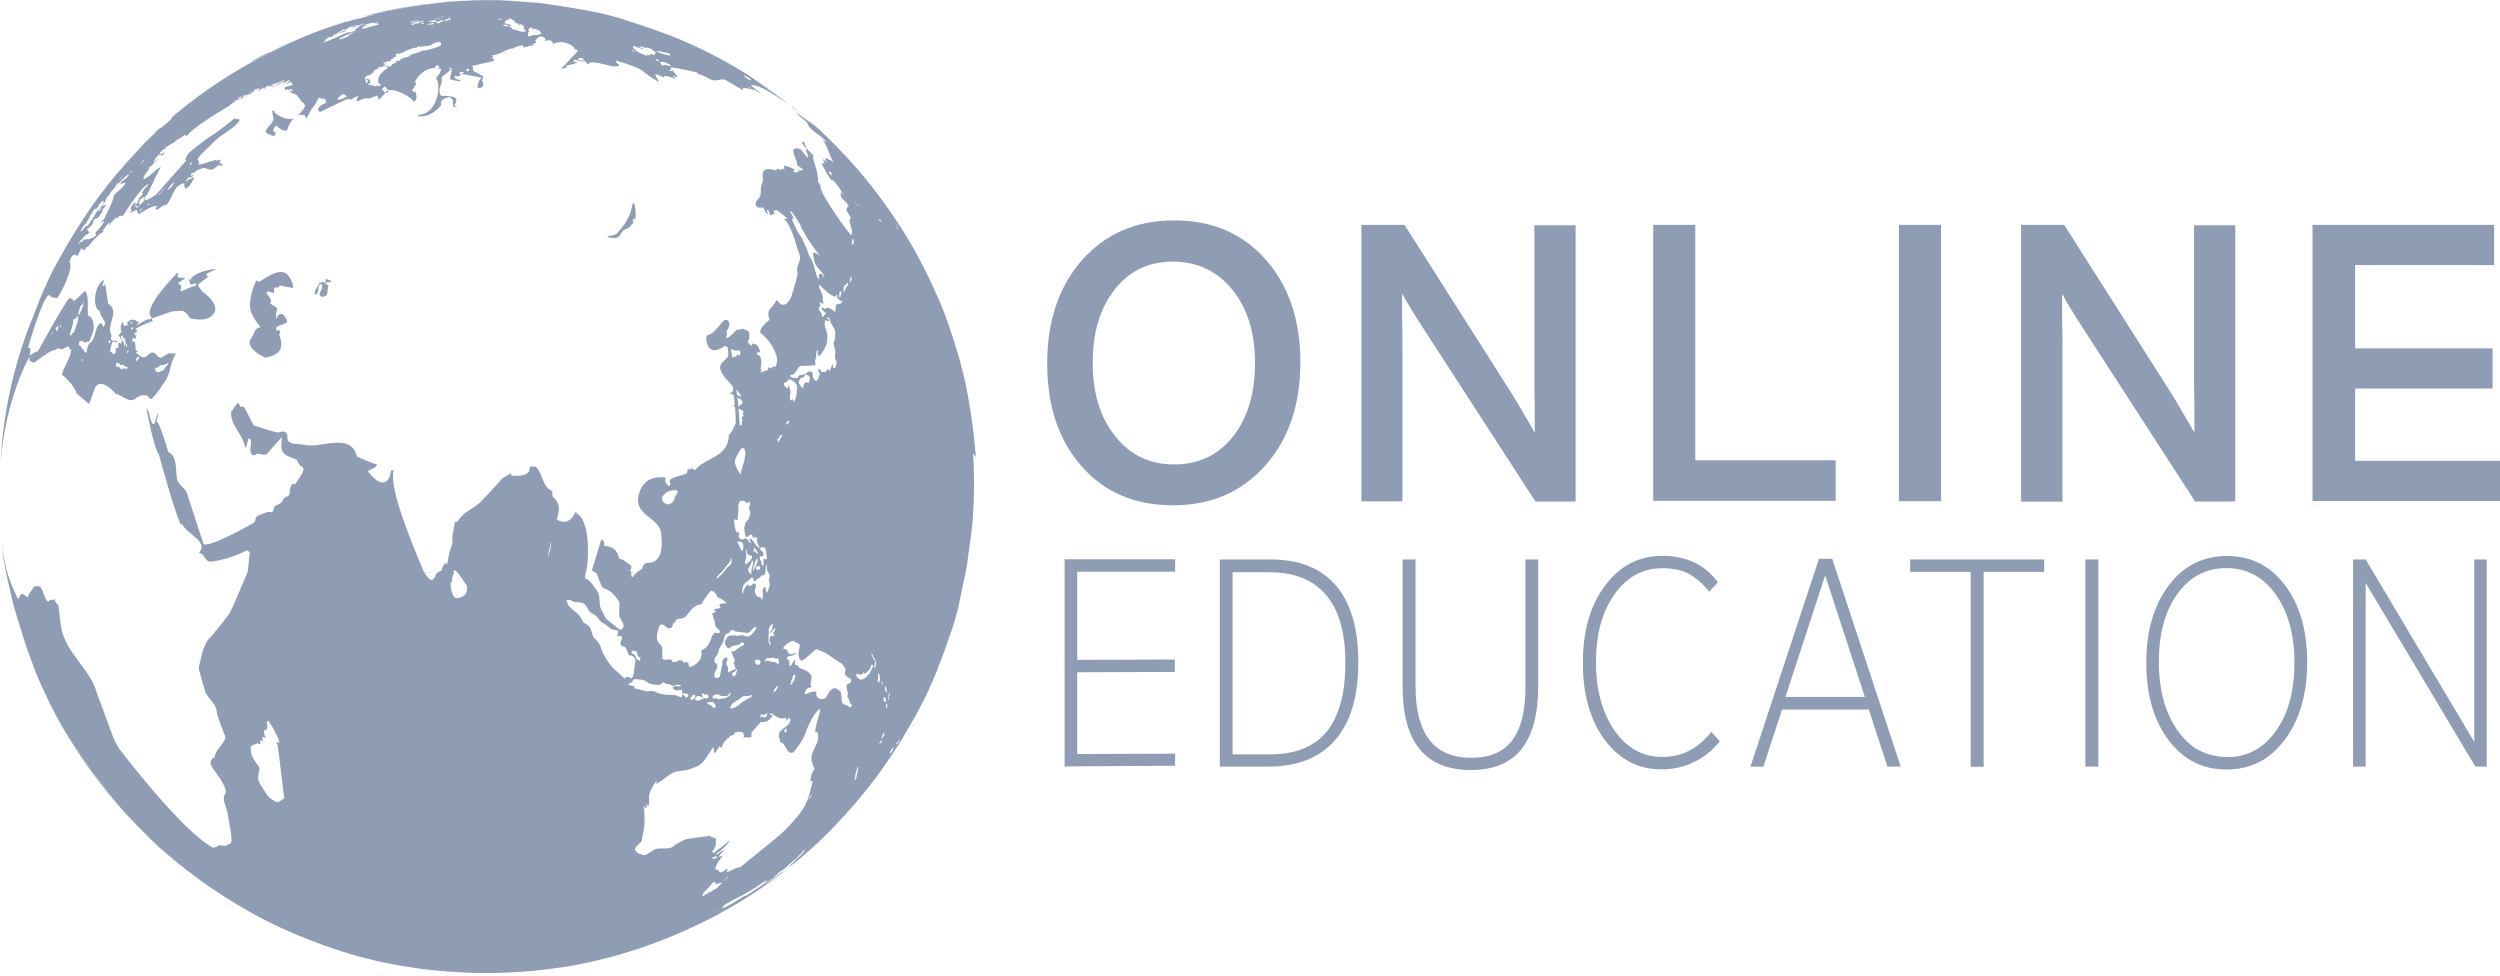
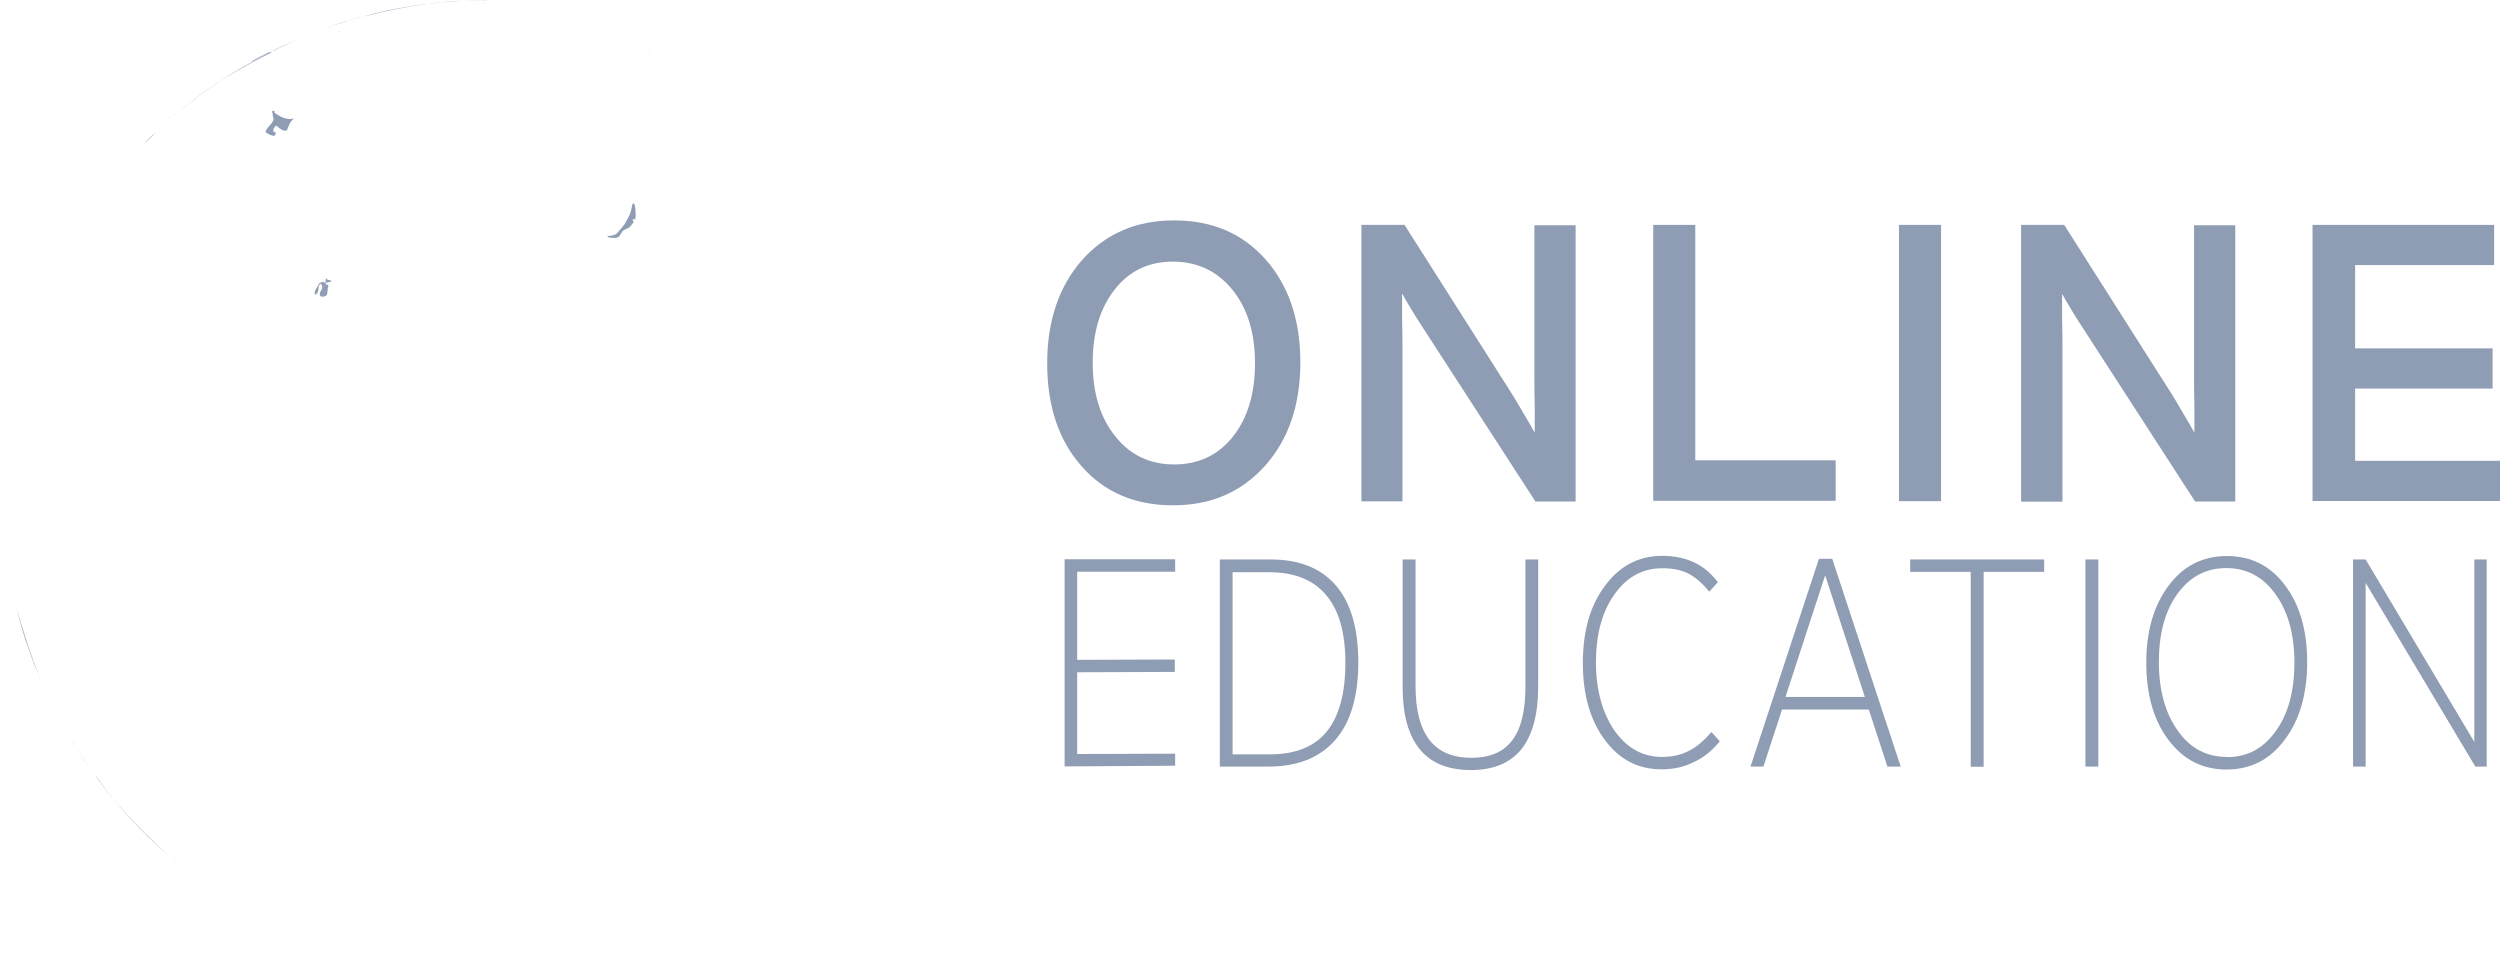
<svg xmlns="http://www.w3.org/2000/svg" id="Layer_2" viewBox="0 0 144.96 56.61">
  <defs>
    <style>.cls-1{fill:#8f9db4;}</style>
  </defs>
  <g id="svg3843">
    <path class="cls-1" d="m68.01,29.3c-2.19,0-3.97-.75-5.29-2.26-1.34-1.51-2-3.51-2-5.97s.68-4.46,2.02-5.99c1.36-1.52,3.12-2.3,5.33-2.3s3.97.75,5.31,2.26,2.02,3.51,2.02,5.97-.68,4.46-2.04,5.99c-1.38,1.54-3.14,2.3-5.35,2.3Zm.07-2.37c1.41,0,2.54-.53,3.4-1.6.85-1.07,1.29-2.48,1.29-4.26s-.44-3.2-1.32-4.28c-.88-1.08-2.04-1.62-3.44-1.62s-2.52.53-3.36,1.6c-.85,1.07-1.29,2.48-1.29,4.26s.44,3.2,1.32,4.28c.85,1.07,1.98,1.62,3.4,1.62Z" />
    <path class="cls-1" d="m78.94,29.06V13.04h2.5l6.21,9.77c.17.28.4.64.68,1.14.29.48.51.86.66,1.14v-1.54c-.02-.7-.02-1.21-.02-1.51v-8.98h2.39v16.02h-2.33l-6.52-10.07c-.09-.13-.2-.31-.33-.51-.13-.2-.31-.51-.55-.9-.11-.18-.18-.31-.22-.39s-.07-.13-.11-.17v1.52c.02.68.02,1.18.02,1.49v9.02h-2.37v-.02Z" />
    <path class="cls-1" d="m95.86,29.06V13.04h2.44v13.65h8.14v2.35h-10.58v.02Z" />
    <path class="cls-1" d="m110.11,29.06V13.04h2.44v16.02h-2.44Z" />
    <path class="cls-1" d="m117.19,29.06V13.04h2.5l6.21,9.77c.17.28.4.64.68,1.14.29.48.51.86.66,1.14v-1.54c-.02-.7-.02-1.21-.02-1.51v-8.98h2.39v16.02h-2.33l-6.5-10.05c-.09-.13-.2-.31-.33-.51-.13-.2-.31-.51-.55-.9-.11-.18-.18-.31-.22-.39s-.07-.13-.11-.17v1.52c.02.68.02,1.18.02,1.49v9.02h-2.39v-.04Z" />
    <path class="cls-1" d="m134.09,29.06V13.04h10.53v2.33h-8.06v4.83h7.97v2.33h-7.97v4.19h8.41v2.33h-10.88Z" />
    <path class="cls-1" d="m68.14,43.68v.72l-6.41.04v-12.01h6.41v.72h-5.68v5.11l5.66-.02v.72l-5.66.02v4.74l5.68-.02Z" />
    <path class="cls-1" d="m78.76,38.39c0,1.98-.44,3.49-1.34,4.52s-2.19,1.54-3.88,1.54h-2.81v-12.01h2.96c1.65,0,2.92.51,3.78,1.52.85.99,1.29,2.48,1.29,4.43Zm-.75.04c0-1.75-.37-3.05-1.12-3.93-.75-.88-1.84-1.32-3.29-1.32h-2.13v10.56h2.17c1.47,0,2.57-.44,3.29-1.32.72-.9,1.08-2.22,1.08-3.99Z" />
    <path class="cls-1" d="m89.19,32.44v7.38c0,1.6-.33,2.81-.97,3.62-.66.81-1.63,1.21-2.94,1.21s-2.3-.4-2.96-1.21c-.66-.81-.99-2-.99-3.6v-7.4h.75v7.38c0,1.38.28,2.41.81,3.09s1.34,1.03,2.42,1.03,1.86-.33,2.37-1.01c.51-.66.77-1.69.77-3.09v-7.4h.73Z" />
    <path class="cls-1" d="m99.24,42.45l.48.53c-.42.53-.92.94-1.51,1.21-.57.29-1.19.42-1.87.42-1.36,0-2.44-.57-3.29-1.71s-1.27-2.63-1.27-4.46.42-3.34,1.29-4.48c.85-1.16,1.97-1.73,3.32-1.73.7,0,1.3.13,1.82.37.53.24.99.62,1.4,1.16l-.5.55c-.39-.48-.79-.83-1.21-1.05s-.94-.31-1.52-.31c-1.14,0-2.06.51-2.77,1.52-.72,1.01-1.07,2.33-1.07,3.93s.37,2.94,1.08,3.97c.72,1.01,1.63,1.52,2.76,1.52.57,0,1.08-.11,1.54-.35.46-.22.9-.61,1.32-1.1Z" />
    <path class="cls-1" d="m106.24,32.4l3.97,12.05h-.77l-1.08-3.31h-5.03l-1.08,3.31h-.75l3.97-12.05h.79Zm-2.7,8.01h4.59l-2.3-7.05-2.3,7.05Z" />
    <path class="cls-1" d="m118.53,32.44v.72h-3.51v11.3h-.75v-11.3h-3.51v-.72h7.77Z" />
    <path class="cls-1" d="m121.67,32.44v12.01h-.75v-12.01h.75Z" />
    <path class="cls-1" d="m129.13,32.24c1.4,0,2.52.57,3.36,1.69.85,1.12,1.29,2.61,1.29,4.46s-.44,3.36-1.3,4.5c-.86,1.16-1.98,1.73-3.38,1.73s-2.5-.57-3.36-1.71-1.29-2.63-1.29-4.48.44-3.34,1.3-4.48c.85-1.14,1.98-1.71,3.38-1.71Zm0,11.66c1.18,0,2.11-.5,2.83-1.51.72-.99,1.08-2.33,1.08-3.97s-.37-2.96-1.1-3.97-1.67-1.51-2.85-1.51-2.11.5-2.83,1.49-1.08,2.31-1.08,3.95.37,2.98,1.1,3.99c.72,1.03,1.67,1.52,2.85,1.52Z" />
    <path class="cls-1" d="m144.19,32.44v12.01h-.66l-6.36-10.65v10.65h-.73v-12.01h.73l6.3,10.58v-10.58h.72Z" />
-     <path class="cls-1" d="m19.18,1.53s0,0-.01,0c-.18.07-.37.13-.55.2-.4.15-.79.3-1.18.46-.02,0-.05.02-.09.04-.05.02-.11.05-.16.07,0,0,0,0,0,0,.64-.28,1.3-.53,1.96-.76,0,0,0,0,0,0,.02,0,.03-.02.04-.02Z" />
    <path class="cls-1" d="m20.93.99c.06-.02.11-.03.17-.05-.18.05-.35.1-.53.15.04-.01.09-.02.13-.04.07-.02.15-.04.22-.06Z" />
    <path class="cls-1" d="m17.82,2.02h-.01l-.07.04s.05-.02.09-.04Z" />
    <path class="cls-1" d="m19.93,1.28c.05-.02.1-.03.16-.05-.05.02-.1.03-.16.05Z" />
    <path class="cls-1" d="m15.93,2.85h0s.04-.02.04-.02c-.02,0-.03.02-.05.02,0,0,.01,0,.01,0Z" />
    <path class="cls-1" d="m1.33,36.61c.06.19.12.39.18.58.01.04.03.08.04.11.15.46.32.91.49,1.36,0,.02.02.04.03.06.07.18.14.35.22.52-.5-1.2-.99-2.81-1.36-4.06.01.06.03.12.05.18.03.13.06.25.1.38.06.23.13.45.19.68.02.06.04.13.06.19Z" />
    <path class="cls-1" d="m20.42,1.14s0,0,0,0c0,0-.01,0-.01,0h0Z" />
    <path class="cls-1" d="m9.1,7.63c-.09.08-.17.16-.27.22.02-.02.04-.04.06-.06-.17.16-.34.32-.5.49.02,0,.04-.02.05-.03.21-.19.43-.4.65-.61Z" />
    <path class="cls-1" d="m20.42,1.14s-.03,0-.05.01c.02,0,.03,0,.05-.01Z" />
    <path class="cls-1" d="m15.99,2.85s.01,0,.01,0h0s.04-.02.04-.02c-.02,0-.03.02-.05.02Z" />
    <path class="cls-1" d="m2.24,39.16c.07.16.14.32.2.47-.07-.16-.14-.31-.2-.47Z" />
    <path class="cls-1" d="m16.04,2.83s-.04.04-.06.04h.01s-.02,0-.03,0c-.04.02-.08.04-.11.06,0,.02-.01.03-.02.04.02,0,.03-.02.05-.02,0,0-.02,0-.02,0,.09-.06.2-.09.29-.15.03-.01.06-.03.08-.04.13-.06.25-.13.27-.13,0,0,0,0,.02,0,.03-.01.05-.02.08-.04.21-.1.41-.19.6-.28-.45.19-.89.4-1.33.61.06-.03.11-.06.17-.08Z" />
    <path class="cls-1" d="m15.86,2.92l-.04.02s.02,0,.04-.02Z" />
    <path class="cls-1" d="m27.16.03c-.17,0-.35.01-.52.02.17-.01.35-.02.52-.02Z" />
    <path class="cls-1" d="m25.44.15c-.15.02-.31.03-.46.05-.02,0-.04,0-.06,0,.17-.02.35-.04.53-.06Z" />
    <path class="cls-1" d="m28.37,0c-.29,0-.58,0-.87.01.29,0,.58-.01.87-.01Z" />
    <path class="cls-1" d="m16.02,2.86c.17-.09.34-.17.51-.25,0,0,0,0-.01,0-.09.05-.19.09-.28.13-.08.04-.16.08-.21.11Z" />
    <path class="cls-1" d="m26.26.08c-.16.01-.31.02-.47.04.15-.01.31-.02.47-.04Z" />
    <path class="cls-1" d="m2.03,18.06s0,0,0-.01c0,0,0,.01,0,.02,0,0,0,0,0,0Z" />
    <path class="cls-1" d="m.49,23.63s0-.01,0-.02c0-.01,0-.02,0-.03,0-.04.01-.08.02-.13,0,.04-.02.08-.02.13,0,.02,0,.03,0,.05Z" />
    <path class="cls-1" d="m16.63,2.54s-.01,0-.02,0c0,0,0,0,0,0,0,0,0,0,0,0l.04-.02Z" />
    <path class="cls-1" d="m.48,23.65s0,0,0-.01c0,0,0-.02,0-.02,0,.01,0,.02,0,.03Z" />
    <path class="cls-1" d="m15.67,3.01s0,0,0,0c0,0,0,0,0,0Z" />
    <path class="cls-1" d="m10.1,6.7s0,0,0,0c.04-.03.08-.06.11-.1,0,0,0,0,0,0-.04.03-.07.06-.11.09Z" />
    <path class="cls-1" d="m15.66,3.01s-.04.02-.06.03c-.05.02-.1.05-.15.08h.02l-.02.02-.13.06s-.01,0-.03.02c-.05.04-.14.08-.14.08-.04.02-.07.04-.09.04,0,0,.01,0,.02-.01-.12.06-.24.13-.36.2.05-.03.1-.05.14-.07.01,0,.02,0,.03-.01.04-.02.07-.04.11-.06-.04.03-.08.05-.11.06-.1.05-.2.11-.29.16,0,0,.01-.01.02-.02-.62.34-1.22.71-1.8,1.1.2-.13.39-.25.58-.36.67-.42,1.52-.88,2.35-1.29,0,0,0,0,0-.01h-.02s.07-.05.14-.08c-.01,0-.03.01-.04.02-.03.01-.05.03-.08.04,0,0-.02.01-.04.02-.03.01-.04.02-.05.02Z" />
    <path class="cls-1" d="m1.35,36.69c.03.09.05.18.08.27,0,.03.02.05.02.08,0,.02.01.04.02.05-.04-.13-.08-.26-.12-.39Z" />
    <path class="cls-1" d="m10.22,6.6c.83-.69,1.7-1.34,2.6-1.94-.09.06-.18.12-.28.18-.81.55-1.58,1.13-2.32,1.76,0,0,0,0,0,0Z" />
    <path class="cls-1" d="m6.87,46.68c-.37-.43-.78-.95-1.17-1.49-.05-.06-.1-.13-.15-.19,0,0,.01.02.02.03-.01-.02-.02-.03-.04-.05,0,0-.01-.02-.02-.02-.15-.19-.3-.41-.45-.64-.25-.37-.5-.74-.74-1.12,0,0,0,0,0,0-.05-.07-.1-.15-.14-.23-.02-.03-.04-.07-.06-.1,1.82,3.03,4.19,5.68,6.97,7.83-.38-.3-.77-.61-1.16-.95-.97-.85-2.2-2.08-3.05-3.07Z" />
-     <path class="cls-1" d="m10,6.78s.02-.02.03-.03c.07-.06.14-.13.22-.19-.05.04-.1.08-.14.12-.04.03-.08.07-.11.1Z" />
    <path class="cls-1" d="m9.85,6.83l-.02.02c.09-.07.18-.17.28-.24-.13.11-.25.22-.38.32-.01.01-.03.03-.04.04.06-.06.11-.09.17-.15Z" />
    <path class="cls-1" d="m21.34.89c1.08-.28,2.18-.5,3.31-.64-.02,0-.05,0-.07,0-1.11.15-2.21.37-3.27.64.01,0,.02,0,.03,0Z" />
    <path class="cls-1" d="m24.98.2s-.05,0-.08,0c0,0,0,0,.01,0,.02,0,.04,0,.06,0Z" />
    <path class="cls-1" d="m24.66.24s-.05,0-.08.01c.02,0,.05,0,.07,0,0,0,0,0,0,0Z" />
    <path class="cls-1" d="m25.79.12c.15-.01.31-.02.47-.04.13,0,.26-.02.39-.03.17-.01.35-.02.52-.02.11,0,.23-.01.34-.02.29,0,.58-.01.87-.01h-.39c-.85.02-1.49.06-1.69.07-.2.02-.48.04-.68.06-.19.02-.41.05-.63.07.15-.02.31-.03.46-.05.12-.01.23-.03.35-.04Z" />
    <path class="cls-1" d="m18.62,1.73c-.17.06-.33.12-.5.18-.23.09-.45.18-.66.27,0,0,0,0-.01,0,.39-.16.78-.31,1.18-.46Z" />
    <path class="cls-1" d="m20.09,1.23c.16-.05.32-.1.48-.14.18-.05.35-.1.53-.15.01,0,.02,0,.03,0,.04-.01.1-.03.17-.04,1.07-.27,2.16-.49,3.27-.64-.41.05-.81.11-1.15.17-.64.09-1.49.29-2.13.46-.77.19-1.67.47-2.53.78.39-.14.78-.26,1.17-.38.05-.02.1-.03.16-.05Z" />
    <path class="cls-1" d="m19.19,1.52s0,0-.01,0c0,0,0,0,.01,0,0,0,0,0,0,0Z" />
    <path class="cls-1" d="m15.92,6.54v-.09s-.06-.02-.07-.04c-.02.02-.06.02-.07.04q.06.4.09.44c-.06.31-.4.46-.48.77q.37.26.55.2c.02-.06.04-.11.06-.17-.06-.02-.11-.04-.15-.06,0-.15,0-.22.17-.35.2.18.4.35.62.28.07-.2.17-.51.41-.69-.28.08-.65.02-1.13-.33Z" />
    <path class="cls-1" d="m35.61,13.8c.06,0,.17,0,.26-.07.13-.09.15-.28.28-.37.11-.07.26-.11.37-.2l.02-.02.22-.28s-.06-.04-.07-.06c-.02-.04.02-.09.04-.11.02-.02.04.02.06.04.11.06.06-.68.02-.83-.04-.15-.13-.09-.13-.09t-.06.26c-.02.18-.13.48-.4.92q-.09.13-.44.53c-.11.11-.24.13-.39.15-.09,0-.15.02-.17.04-.04.07.4.09.4.09Z" />
    <path class="cls-1" d="m10.28,6.53s.01-.01.02-.02c-.01.01-.03.03-.04.04,0,0,0,0,0,0,0,0,0,0,.01-.01Z" />
-     <path class="cls-1" d="m14.61,19.55c-.55.59.72,1.19.79,1.19.51-.13,1.19-.28.79-1.34.02-.04.06-.09.07-.13-.02-.04-.06-.09-.07-.13-.06.02-.11.02-.15.02-.2-.31.44-.29.61-.5,0-.04-.02-.11-.04-.15-.24-.48-.5-.31-.59,0q-.06-.24.06-.61c-.06-.07-.15-.15-.22-.18-.07-.04-.15-.09-.15-.09-.06-.04-.04-.06-.02-.09.02-.07.04-.09,0-.18-.06-.15-.18-.24-.24-.39v-.02s.02-.02.02-.02c.04-.04.15-.04.33.04.04.02.06.02.07.02.04,0,.02-.04.02-.11,0-.13,0-.2.09-.22.04,0,.07.02.11.02s.13-.13.17-.13c.24.09.5.09.73.15.06-.18-.24-.97-.68-.92h-.02q-.35-.06-1.27.57s-.11-.07-.17-.09q-.4.97-.35,1.58s.06.51.62,1.14c-.37,0-.35.39-.53.57Z" />
-     <path class="cls-1" d="m20.93.99c-.07.02-.15.04-.22.06.07-.02.15-.04.22-.06Z" />
    <path class="cls-1" d="m18.4,16.97c.06-.11.07-.17.07-.26,0-.07,0-.09.02-.13,0,0,.09-.18.15-.09.09.17.02.29-.02.35-.04.06-.11.2-.07.29.06.13.31.07.39-.02.02-.04.04-.07.04-.11v-.06c.02-.06.02-.13.02-.18,0-.07.04-.13.04-.2-.02-.09-.13-.04-.17-.09,0-.02.04-.11.17-.11.13.02.17-.06.17-.06.02-.04-.09-.04-.17-.07h-.06s.02-.06-.02-.07c0,0-.07-.02-.07.04,0,.13,0,.2-.09.2-.04,0-.02-.06-.04-.07-.02,0-.18.06-.2.07-.02.02-.06.04-.07.07l-.2.35s-.07.15-.04.22c.06.11.15-.06.17-.07Z" />
    <path class="cls-1" d="m14.62,3.57h0s.07-.04.1-.06c.12-.07.24-.13.36-.2,0,0-.01,0-.02.01.02,0,.06-.02.09-.04,0,0,.09-.04.14-.08.02,0,.03-.02.03-.02l.13-.06.02-.02h-.02s.1-.05.15-.08c.02-.01.04-.02.06-.03,0,0,0,0,0,0,0,0,0,0,0,0,0,0,0,0,0,0,0,0,0,0,0,0-.1.05-.21.1-.31.15-.01,0-.03.02-.04.02,0,0,0,0,0,0-.02,0-.02.02-.04.02-.06.04-.11.06-.17.09,0,0-.01,0-.02.01-.88.47-1.74.99-2.56,1.54.09-.06.19-.12.28-.18.59-.39,1.19-.75,1.8-1.1Z" />
    <path class="cls-1" d="m1.91,38.33c.11.28.22.55.33.83-.06-.14-.11-.29-.17-.43,0-.02-.02-.04-.03-.06-.04-.11-.09-.22-.13-.33Z" />
    <path class="cls-1" d="m1.33,36.61s.02.05.02.08c.04.13.08.26.12.39.01.04.03.07.04.11-.06-.19-.12-.39-.18-.58Z" />
    <path class="cls-1" d="m1.29,36.49s-.03-.08-.04-.13c.06.2.12.4.18.59-.03-.09-.05-.18-.08-.27-.02-.07-.04-.13-.06-.2Z" />
    <path class="cls-1" d="m1.04,35.62s.02.08.03.12c0,0,0,0,0,0-.03-.13-.07-.25-.1-.38.02.09.04.17.07.26Z" />
    <path class="cls-1" d="m1.08,35.75c.03.1.05.2.08.3-.02-.08-.04-.16-.07-.24.02.08.04.16.07.24.03.09.05.19.08.28,0,.03.02.06.03.1-.07-.22-.13-.45-.19-.68Z" />
    <path class="cls-1" d="m1.48,37.08c.07.22.15.45.23.67-.05-.15-.1-.3-.15-.44-.01-.04-.03-.08-.04-.11-.01-.04-.03-.07-.04-.11Z" />
    <path class="cls-1" d="m1.55,37.31s-.03-.08-.04-.11c.01.04.03.08.04.11Z" />
    <path class="cls-1" d="m1.27,36.42s-.02-.06-.03-.1c0,.01,0,.03.01.04.01.04.03.08.04.13,0-.02-.01-.04-.02-.07Z" />
-     <path class="cls-1" d="m56.58,26.51c-.09-1.36-.35-3.16-.64-4.48-.29-1.29-.83-2.99-1.32-4.23-.5-1.21-1.27-2.79-1.95-3.91-.66-1.12-1.67-2.54-2.5-3.55s-2.02-2.26-2.99-3.12c0,0,0,0,0,0-.36-.33-.63-.58-.63-.58-.31-.28-.33-.28-.55-.4.02.02.17.13.28.22-.03-.02-.06-.05-.1-.07-.8-.63-1.69-1.28-2.42-1.78-1.07-.75-2.61-1.56-3.8-2.09-1.19-.55-2.87-1.1-4.11-1.49-1.29-.39-3.05-.64-4.37-.83-.24-.04-.57-.06-.81-.07-.22-.02-.51-.04-.73-.06-.2-.02-.46-.04-.68-.04-.2-.02-.37-.02-.46-.02h-.4c-.29,0-.58,0-.87.01-.11,0-.23.01-.34.02-.17,0-.35.01-.52.02-.13,0-.26.02-.39.03-.16.01-.31.02-.47.04-.12.01-.23.02-.35.04-.18.02-.35.04-.53.06-.09.01-.18.02-.27.03-1.13.15-2.23.37-3.31.64.01,0,.02,0,.03,0-.06.02-.09.02-.15.04h.04s-.02,0-.04.02c.15-.04.28-.09.44-.09-.04,0-.24.06-.28.06l-.86.22s.04-.02.04-.02c-.05.02-.1.03-.13.03,0,0,0,0,0,0h.01s0,0-.01,0c-.02,0-.03,0-.05.01-.01,0-.03.01-.05.02.02,0,.06-.02.07-.02-.02,0-.02.02-.04.02h.02s-.29.09-.31.09c0,0,.02,0,.02-.02-.03,0-.09.02-.15.04-.25.1-.52.16-.78.25-.67.23-1.32.48-1.96.76-.19.09-.39.18-.6.28-.03.01-.05.02-.08.04,0,0,0,0,.01,0-.17.08-.34.16-.51.25.05-.03.13-.07.21-.11-.03.01-.06.03-.08.04-.09.06-.2.09-.29.15,0,0,.02,0,.02,0-.02,0-.03.02-.05.02,0,0,.01-.02.02-.04t-.04.02l.04-.02s.07-.03.11-.06c.01,0,.02,0,.03-.01h0s0,0-.01,0c.02,0,.03-.02.05-.02-.06.03-.12.06-.17.08.44-.22.88-.42,1.33-.61,0,0,0,0,0,0,.05-.02.1-.05.16-.07,0,0,0,0,0,0-.53.23-1.06.47-1.58.73,0,0,0,0,0,0,0,0,0,0-.01,0,.03-.01.05-.03.08-.04.01,0,.03-.01.04-.02-.07.03-.14.07-.14.08h.02s0,0,0,.01c-.83.42-1.67.87-2.35,1.29-.18.11-.38.23-.58.36-.9.6-1.77,1.25-2.6,1.94,0,0,0,0,0,0,.74-.62,1.52-1.21,2.32-1.76-.75.5-1.55,1.09-2.21,1.64,0,.01,0,.02-.04.03,0,0,0,0-.01,0,0,0,0,0-.01.01,0,0-.01.01-.02.02-.08.06-.15.13-.22.19-.01,0-.02.02-.03.03.03-.03.07-.07.11-.1-.11.09-.18.16-.18.17h.02c-.02.07-.26.28-.26.28,0,0-.35.29-.44.35.02-.02.04-.04.06-.06-.08.04-.15.1-.22.16-.02.02-.04.04-.06.06-.04.05-.08.09-.12.14-.17.16-.34.32-.5.49.16-.16.33-.33.5-.49-.02.02-.04.04-.06.06.09-.06.18-.14.27-.22-.23.21-.45.43-.65.61-.02,0-.04.02-.05.03-.14.15-.29.31-.45.48-.06.07-.12.13-.18.2-.29.31-.59.64-.83.92-.44.5-.97,1.18-1.36,1.71-.21.28-.42.59-.64.92-.3.45-.59.91-.87,1.37-.22.36-.45.76-.67,1.17-.04.08-.09.15-.13.22-.33.57-.68,1.38-.94,1.98-.07.16-.14.34-.21.53-.07.17-.14.35-.2.52-1.11,2.68-1.78,5.57-1.93,8.6.3-3.79,1.65-6.14,1.68-6.17v.22c.07.06.18.07.26.13q1.07-.81,1.19-.73c.06-.02.13-.07.17-.11.06.02.13.04.18.02l.04.04q.13,0,.35-.17s.07.02.11.02c0,.06.02.13.06.18.02-.02.06-.04.07-.06-.04.55-.42.97-.55,1.49q.66.55.86,1.1l.7.59q.06-.02.31-.79c.29-.92,1.25.2,1.25.22.4.06.79.62,1.21.22,0,0,.22-.18.57-.13.11.02.13.15.22.2h.04q.15,0,.86-1.08c.29-.46.26-1.05.57-1.49,0-.02-.02-.06-.02-.09q-.09.07-.37,0-.39.26-.42.26c-.26.06-.29-.29-.53-.29-.22,0-.29.28-.51.28s-.29-.22-.48-.26c.07-.02.13-.07.17-.13-.02,0-.06.02-.09.02-.02-.02-.06-.06-.07-.07q0-.39-.06-.48s-.04,0-.07-.01c0,.01,0,.03,0,.03,0,0-.04.04-.06.02v-.02s.02-.06.02-.09-.02-.06,0-.09c0,0,0-.02.04-.02.01,0,.02,0,.03,0,0,0,0-.02.01-.02.02.02.06.02.09.04.03-.09.05-.16.07-.21,0,0-.01,0-.01.01-.02,0-.04.02-.06.02h-.02s0-.02.02-.04c0-.02.02-.06,0-.04-.02,0-.02.02-.04.02h-.02s-.04-.02-.02-.04c0-.02.02-.04.06-.06,0,0,.07-.06.11-.06,0,0,0,0,0,0,0-.08-.04-.11-.1-.17,0,0,.48-.29,1.03-.46-.02-.02-.06-.04-.07-.06v-.09l1.16-.4.53-.04c.31,0,.37.29.55.44,0,0,.72.18,1.08-.04.99-.59-.39-1.51-.4-1.51-.07-.15-.22-.24-.26-.4.2-.13.35-.31.55-.4,0-.02.02-.06.02-.09-.02-.02-.06-.06-.07-.07,0-.02.02-.06.02-.09l.53-.24c-.15-.07-1.32.18-1.49.62-.04-.02-.07-.04-.09-.06q.06.2.09.28t.29-.04s.04.06.06.07c-.02.04-.02.07-.04.09-.31.04-.55.22-.83.31-.02-.02-.04-.06-.06-.07.09-.2.09-.26-.13-.4.15-.11.29-.18.42-.29-.13-.04-.26-.02-.39-.04-.02-.02-.04-.06-.06-.07.02-.06.04-.13.06-.18h-.09s-2.09,2.11-1.47,2.55c0,.02-.02.06-.02.09-.04,0-.07.02-.09.04q-.15-.06-.77.37.04-.07.18-.22s-.06.02-.09.02l-.06-.06c-.29-.26-.59.09-.59.09.02.02.06.04.07.06v.09s-.07-.02-.09-.04c0,.02-.02.06-.02.09-.02-.02-.06-.06-.07-.07-.02.02-.04.06-.04.09t-.09-.28c-.07.13-.17.28-.07.57-.06.07-.09.17-.18.22.09.09.15.22.24.31-.02.06-.06.13-.09.17-.04-.02-.07-.04-.09-.06-.02.02-.06.04-.07.06,0,.06.02.15.04.2-.04.02-.07.04-.09.06-.04,0-.07-.02-.09-.04q.02.28-.06.4s-.04-.06-.06-.07c-.02.02-.06.06-.07.07v-.09s-.06-.06-.07-.07c-.02.02-.06.06-.07.07q.07-.61.2-.68c.06.02.13.06.18.09.02-.02.06-.04.07-.06q-.07-.07-.37-.07c-.02-.06-.04-.13-.04-.18.02-.02.06-.06.07-.07-.42-.59.53-1.41-.22-1.89l-.17-1.12c-.04.06-.09.09-.15.13q0-.15.09-.39c-.57.29-.73,1.62-.24,1.84-.04.31.51.61.18.9-.02-.17-.06-.18-.17-.22-.35.29-.22.86-.59,1.16,0-.02,0-.04,0-.06,0,.01-.02.02-.02.04-.07.11-.11.2-.13.28q-.02.18-.07.28s-.07.02-.11-.06l-.06-.13s-.04-.02-.06-.02c0,0-.02-.02-.04-.06q-.06-.13-.09-.13s-.04-.02-.06-.02l-.02-.02s.04-.2.06-.22h.07s.06-.02.09-.02h.02s.02.02.02.04c.02.04.02.06.09.06.04,0,.07-.02.09-.02l.2-.07s.01,0,.01,0c.05-.27.24-.52.23-.82-.02-.37-.13-.59-.33-.64-.07-.46.07-.96-.13-1.41h-.09c-.5.5-.51.5-.64.55-.02-.04-.02-.07-.04-.09-.06-.02-.13-.06-.17-.09-.28.24-1.82,3.07-1.84,3.1q-.17.02-.48.26c.02-.13.04-.28.06-.4-.02-.02-.06-.04-.07-.06-.02,0-.06.02-.09.02.09-.35.83-2.85,1.21-3.09.07.07.17.11.24.17l.06-.02c.06.02.13.04.18.04.15-.15,1.01-1.76.72-2.09v-.02c.11-.33.13-.35.35-.44.02.02.02.06.04.09.02,0,.06-.02.09-.02.11-.2.13-.26.17-.37.04-.02.07-.02.09-.04.02.04.02.07.02.11.06-.02.13-.04.18-.06v-.09s.17-.06.22-.17q.29-.35.68-.7s-.02.06-.02.07q.02-.06.17-.15s-.06-.02-.07-.04c.17-.17.24-.39.44-.5q-.09.11-.09.2.4-.48.5-.46s.02.06.04.07c.02-.18.15-.18.2-.18.02.02.04.04.06.06q1.16-1.82,1.52-1.89c-.13.18-.29.31-.39.51.02.02.04.04.06.06-.12.13-.21.23-.28.31.01,0,.03-.02.04-.02,0,0,.02,0,0,.02-.02.09-.06.17-.07.18,0,0-.01.01-.02.02,0,.03-.04.07-.04.07t-.04.06s-.04.04-.06.06c0,.02-.02,0-.02,0-.01-.02.05-.09.09-.15-.01,0-.02,0-.02,0v-.02h-.02s-.04,0-.04-.02c0,0,0-.01,0-.02-.14.16-.17.21-.25.33.02.04.04.09.07.13-.04.04-.07.09-.09.15q.35-.17.39-.17.04.07.07.22s.06.02.07.02.64-.44.99-.48c.02.02.04.06.04.07-.02,0-.04.02-.06.04,0,.02-.02.06-.02.07.02.02.04.04.06.06.2-.06.31-.29.55-.28.4-.37.37-1.12,1.05-1.27.02.11.02.22.04.31.28,0,.53-.61.53-.61h-.07s-.02-.06-.04-.07c.17-.33.2-.35.44-.44s.24-.09.55.02c.28.09.37-.22.57-.24.04-.02.11,0,.15.02.02,0,.06-.02.07-.04-.02-.02-.04-.06-.04-.07-.11,0-.13-.04-.15-.13.04-.04.09-.09.11-.13-.24.09-.31.06-.37.04q-.15.06-.22.06l-.04.02c-.22.06-.44.15-.68.2v-.02c.02-.09.04-.11-.07-.29.04-.11.04-.13.24-.33q.85-.86,1.1-1.03,1.16-.77,1.08-.97-.15-.04-.22,0s-.04-.04-.06-.06q-1.18.96-1.41,1.05l-.04.02c-1.23.92-1.29.96-1.41,1.34.02,0,.04.02.06.04l-1.73,1.95s-.53.42-.73.35c.39-.61.62-1.3.99-1.93-.37.17-.59.53-.96.7-.02-.02-.06-.02-.07-.04.02-.02.02-.06.04-.07q-.02-.06.39-.57-.17.07-.2.11.09-.11.31-.24.02-.11.28-.29h.02s.02-.06.04-.07c-.11.06-.18.13-.28.18.04-.09.18-.35.33-.4h.02s.06-.02.07-.02c.02.02.02.06.04.07.07-.07.17-.13.22-.22,0,0-.12.09-.35.13,0,.01-.01.02-.01.02-.04.04-.09.07-.09.07,0-.02.07-.09.1-.1.16-.26.27-.3.4-.34-.02-.02-.04-.06-.04-.07.02,0,.06-.02.07-.04h.06q.26-.2.39-.22c0-.11.33-.26.33-.26l.04-.02c.09-.06.15-.13.24-.18v.07s.06-.02.07-.04c.02.02.04.06.04.07.13-.4,2.42-1.76,2.44-1.76.24-.22.35-.24.39-.26-.02.02-.04.06-.06.07.09-.07.17-.15.26-.2.02,0,.06.02.07.02.02-.02.04-.04.06-.06-.02,0-.06-.02-.07-.02.7-.4.73-.4.83-.42v-.07s.06-.02.07-.04v.02c.06,0,.11-.04.13-.07.02-.02.06-.02.07-.02-.04.04-.07.09-.09.13.04-.04.09-.06.15-.07-.04.04-.09.09-.13.13.09-.06.18-.11.28-.17l.02.02s.06-.02.07-.04v.07q.13-.13.15-.18s.06-.02.07-.02l.09.02s.06-.02.07-.02c0,.02-.02.06-.02.07,0,0,.24-.17.39-.26-.02.02-.02.06-.04.07q.26-.17.33-.15s.04-.04.06-.06h.07c-.18.13-.39.2-.55.37.2-.09.37-.24.59-.31-.09.09-.11.11-.17.18.04-.02.09-.04.4-.24,0,.02.02.04.04.06q-.13.07-.22.2.24-.15.29-.15s.02.06.02.07c.02.02.06.02.07.04v.07c-.15.07-.33.06-.46.15,0,.04.02.09.02.15.13-.06.15-.06.22,0,.04-.02.09-.06.13-.07.02.02.06.04.07.04.02.02.02.06.02.07h-.15s.02.06.02.07c.02,0,.06.02.07.02l.02.06c.4-.02.42.44.7.57.02.06.04.11.07.15-.07.16-.21.4-.43.55.11-.03.24-.04.39-.02q.07.09.11.22l.33-.61q.2-.2.39-.61c.13.06.28.04.4.09,0,.07.04.15,0,.22q-.46.18-.44.42s.09.07.13.09q1.32-.66,1.62-.75c.06,0,.13.02.17.04.06-.04.2-.18.44-.2-.06.06-.11.15-.13.22.02.04.06.07.07.09l.07-.04c.13-.09.33-.18.59-.13l.11-.04c.15-.07.17-.07.37-.13.04.07.07.17.09.24q.39-.39.39-.4c.06-.42,1.23,0,1.65.51q.2-.13.11-.53c-.07-.02-.17-.07-.24-.11q.24-.35.26-.42s-.07-.07-.09-.09c.09-.18.62-1.03,1.52-.75,0,.24-.2.37-.28.55.33.4.06,2.13-1.08,2.11.02.02.06.06.07.09.31,0,.73,0,1.3-.64q-.11-.39.5-.48c.06.06.13.11.18.17,0,.2,0,.22.02.37.07.04.18.04.26.02-.04,0-.09-.02-.13-.02-.02-.04-.04-.07-.06-.11.11-.13.13-.13.09-.35q-.22-.17-.86-.15c-.28-.35.13-.72.02-1.07.17-.18.4-.29.57-.5.06.2-.09.4-.07.61.44.11.5.11.64.11-.02-.02-.06-.06-.07-.09-.17,0-.2-.02-.33-.13.02-.04.04-.07.06-.11.13.07.17.09.33-.06-.04-.02-.07-.04-.11-.06l1.3.24q-.2.2-.24.53s.06.07.09.09c.37-.06.24-.33.18-.46.04-.07.06-.17.07-.24-.18-.07-.35-.22-.55-.28-.04-.07-.06-.17-.04-.24-.02-.02-.06-.06-.09-.07,0,0,1.03-.24,1.3-.29,0-.04-.02-.09-.02-.13-.04-.02-.07-.04-.11-.06.04-.02.07-.06.09-.09-.04-.02-.07-.04-.11-.06.48.02.83-.37,1.29-.4.06-.09.55-.18.55-.18,0,.04.02.09.02.13q.26-.02.35-.11c.07,0,.17.02.24.02-.02-.02-.06-.06-.07-.09.07-.02.17-.06.22-.11-.02-.04-.04-.07-.06-.11q.17-.2.28-.24l.13.02c.06.02.15.07.2.13-.02.04-.06.07-.07.11.4-.09.46.02.5.18.53-.28,1.14.06,1.25.26-.04-.02-.09-.04-.13-.04q.31.15.33.17l-1.01,1.08q.24-.09.37-.11s-.06-.06-.07-.09c.55-.13.57-.15.7-.24-.07.02-.18.02-.26,0,.02-.04.04-.09.04-.13.17.04.31.09.48.13.02-.02.06-.06.09-.07.11.07.17.18.29.24,0-.04.02-.09.02-.13.5-.04.96.17,1.43.24.09-.02.2,0,.29-.04v-.07c-.11-.07-.13-.09-.2-.2.02.02.06.02.07.02-.02-.02-.02-.04-.04-.06q1.32.39,1.62.66s-.02.04.85.59q.02-.06-.22-.44c.2-.02.37.13.55.17,0-.02-.02-.06-.02-.07.06-.02.13-.06.62.15.02-.02.02-.04.04-.06-.04,0-.09-.02-.13-.04v-.07s.09.04.13.06c.06-.02.11-.02.15,0q-.31-.37-.33-.39c-.07.07-.11.06-.18.02.04-.04.09-.06.13-.06,0-.04-.04-.09-.07-.11.22-.04,1.58.29,1.58.29v.07s.09.04.13.04c.02,0,.06.02.07.02.24.06.44.24.68.31.24.07.48-.11.73-.02q.11.06,1.05.61s-.04-.06-.04-.07c.02-.02.04-.06.04-.07q.09-.02.4.07v-.07c.26.07.44.26.68.37t-.64-.51c.2-.04.48-.07,2.04.99-.04-.04-.07-.07-.11-.09.26.15.46.35.7.51-.11-.09-.26-.2-.28-.22.22.13.24.13.55.4,0,0,.4.37.88.81-.37-.31-.79-.53-1.14-.86.17.31.51.44.7.73-.02,0-.06-.02-.07-.02.29.44.79.62,1.12,1.03-.04-.02-.15-.06-.26-.15.35.37.37.9.66,1.3q-.42-.24-.46-.22s-.02.06-.02.07q.04.07.09.2c-.07-.07-.15-.17-.22-.24q.04.2.09.28c-.06-.02-.11-.02-.15-.02-.02.13.53.99.53.99.02,0,.06-.02.07-.02.22.15.66.85.66.85q-.09-.04-.15-.17c-.15.44.39.55.44.88h-.07c-.11.17-.09.18.2.64-.02.02-.06.07-.07.11l-.02.02c.02.31.24.57.11.88-.13-.06-1.82-2.42-1.78-2.79.02-.11-.11-.26-.17-.33q.07-.06-.07-.7c-.06-.22-.17-.46-.2-.7,0-.02.02-.04.04-.06-.17-.26-.5-.42-.53-.79-.04-.04-.09-.06-.13-.06,0,.02-.02.06-.02.07,0,0,.15.26.31.39-.04,0-.06-.02-.07-.02,0,.17.13.31.11.5-.15-.13-.48-.55-.48-.55-.02.04-.04.06-.04.07-.04-.04-.09-.07-.13-.09-.07.04-.13.06-.2.09-.04.33.22.57.22.9.09.11.26.15.35.28-.04,0-.09.02-.13.04-.02-.02-.04-.02-.06-.04-.02.02-.06.07-.06.11-.02,0-.06-.02-.07-.02-.09.11-.11.09-.26-.02.02-.02.06-.07.09-.09q-.29-.17-.62-.22-.02.13.04.2c-.06,0-.11,0-.15-.02-.02.02-.04.04-.06.06t-.22-.07s-.04.02-.06.04c0,.02.02.06.02.07q-.55-.15-.7-.02c-.24.2,0,.5-.13.73-.13.22-.06.5-.11.73-.06.22-.4.37-.24.62,0,0,.13.15.35.07.15.09.15.28.28.39.02-.02.02-.04.04-.06-.02-.04-.04-.09-.06-.13.02-.02.04-.04.06-.06.11.11.13.31.13.31.11.02.13-.02.17-.09.04.02.06.02.07.04,0,.02.02.06.02.07q.02-.09-.07-.29c.11.02.13,0,.2-.02.29.2.62.5.62.5q-.07.04-.22,0,.35.24.73,1.51v.04c.06.24.2.44.22.7,0,.24-.13.4-.17.62-.02.13.04.26.02.39-.02.18-.37,1.3-.37,1.3-.24.53-.62.55-.77.18-.06.02-.07.02-.11,0-.02.17-.31.46-.31.46,0,0-.2.17-.11.48.06.17.06.18,0,.22-.35.29-.42.44-.46.53-.06.15-.06.17.17.35.48.42.99,1.34.68,1.8-.07.02-.09,0-.13-.02-.06.04-.06.09-.11.13-.07-.09-.11-.07-.15-.06q-.04.13-.13.2s-.04-.02-.06-.04q-.04.06-.28.13c.02-.06.06-.11.04-.18h-.04c.06-.4.09-.7-.13-.85v.04q-.09-.07-.09-.13c.06-.07.13-.06.18-.04,0-.02.02-.02.02-.04-.11-.33-.17-.37-.22-.42t-.24-.07q0,.09-.07.13c-.07-.04-.11-.15-.2-.17.02-.11.07-.2.11-.29-.07-.11.06-.28-.09-.39l-.31-.13c-.09,0-.15.06-.24.07l-.04-.02h-.04c-.44.42-.5.48-.62.5,0-.02-.02-.02-.02-.04q.09-.15.02-.35c.04-.06.2-.33.18-.44,0-.07-.11-.39-.4-.13q-.59.77-.86.77s-.07.07-.09.11c0,.02-.04,1.3,1.08.53.06.02.11.04.15.06.04.17.06.33.04.51-.09.28-.51.35-.46.73.09.48.53.72.75,1.1,0,.11.02.22-.07.29-.06.02-.11.02-.15.04.09.04.18.07.26.13.02.18.04.39.04.57-.04.02-.09.06-.13.07h.15c.04.33.06.64.04,1.03q-.28.57-.39.64c-.02,1.3-1.38,1.29-1.97,2.04-.06-.06-.17-.11-.24-.13-.02.04-.06.09-.07.13-.02-.04-.06-.07-.09-.11-.02.07-.04.18-.06.28-.31.15-.68.17-.99.37-.02.09,0,.2.04.29-.04.02-.07.06-.11.09-.18-.18-.22-.26-.18-.51-.48-.02-1.29-.06-1.56,1.03-.29,1.18,1.19,1.27,1.3,2.2.06.51.18,1.67-.73,1.73-.13,0-.29,0-.37.35-.13.07-.24.17-.37.24h.02l-.02.02c-.06.06-.09.11-.15.17-.02.02-.04.04-.07.04-.02,0-.02-.04-.02-.06,0-.04-.02-.09-.04-.17h.26c-.09,0-.18,0-.31-.11.04-.07.07-.18.09-.28,0-.02-.4-.37-.72-.46-.06-.24-.17-.7-.86-.72,0-.26,0-.28-.17-.39l-.55,1.8c.07.06.18.13.26.17h.02c.13.4.31.79.31.79.06.07.11.09.18.11.29.07.61.46.62.48.18.22.18.26.2.31.02.06,0,.2,0,.35-.02.44,0,.46.02.5q.2.37.22.44c.02.06,0,.13,0,.15-.02.04-.11.13-.15.15-.07.02-.81-.61-.81-.61-.13-.13-.18-.31-.28-.46-.22-.35-.07-.79-.26-1.14,0,0-.17-.28-.35-.48-.06-.06-.09-.11-.15-.17-.07-.07-.11-.07-.17-.09-.02,0-.04,0-.04-.02-.04-.13,0-.26.04-.33h-.02c.17-.4.33-3.05-.53-3.45,0-.04-.02-.09-.04-.13l-.04.09s-.35.85-1.07.39c.17-.57.24-.9-.26-1.36.02-.07.02-.2,0-.28-.61-.29-.53-1.03-.97-1.43-.07.02-.18.02-.26-.02-.02.04-.06.07-.09.11.06.53-.92.46-1.05.42-.02-.04-.04-.09-.06-.13-.13.15-.33.2-.48.33l-1.18,1.29c-.44.44-1.08.62-1.41,1.21-.11.02-.13-.28-.28.79-.02.18.02.39-.04.55-.18.51-.18.61-.26,1.08h-.15q-.15.18-.18.39c-.07.04-.18.09-.26.13h.02s-.07.06-.09.09c-.04.04-.02.09-.04.13,0,.02-.09.15-.13.17-.02.02-.07.04-.15.02-.13-.06-.29-.31-.35-.4h.55c-.18,0-.37-.02-.57-.02q-2.09-4.89-1.76-5.92h-.15c-.02.07-.04.18-.06.28,0,.02-.29,1.08-1.29-.22.17-.17.46-.15.53-.42q-.11.04-1.16-.44c-.37-1.45-2.06-.44-3.09-.68-.29-.07-.61,0-.86-.18-.18-.13.02-.42-.2-.55-.07-.04-.2-.06-.28-.02-.17.07-.18.06-1.56-.37l-.57-1.1c-.06.02-.13.02-.18.02-.04-.06-.09-.13-.11-.18-.04-.02-.07-.02-.09-.04-.06.17-.24.24-.26.42-.04,0-.07.02-.09.04-.09.83.66,1.32.79,2.06.04.02.07.04.09.06q-.02-.11.11-.5s.06-.02.09-.02c.2.29-.15.68.15.96.09.02.11.02.24-.06.11-.06.2.02.31.02.07,0,.17.04.24,0q.07-.02.42-.46c.17-.2.48-.53.48-.53l.02.02c-.07.53-.11.9.42,1.1l.42.17s.02.02.15.26c.06.11.18.13.24.22,0,.02.02.06.02.11-.02.2-.48.85-.53.86t-.06-.07c-.06.04-.2.15-.2.4q0,.31-.15.35c-.22.06-.26.2-.28.26q-.04.13-.35.26c-.11.04-.13.11-.15.18-.04.17-.07.2-.09.2-.07.04-.15,0-.22,0-.09,0-.18.06-.28.09-.17.06-.31.11-.4.18-.06.06-.09.13-.09.24q0,.07-.17.17c-.13.07-2.41,1.38-2.83,1.19l-.92-2.83c-.07-.4-.55-.57-.62-.97-.06-.4-.02-.83-.18-1.21-.06-.13-.15-.24-.26-.29l-.06-.04c-.5-1.67-.61-1.73-.7-1.78.06-.13.11-.31.09-.5q-.04.11-.2.66h-.09c-.22-.28-.13-.66-.37-.92,0,0,.39,2.22.73,2.7,0,0,.85,3.18,1.27,4.06.02-.02.06-.04.07-.06.24.62,1.58,1.01.97,1.69.35.02.33.53.7.51,0,0,1.1-.13,2.08-.66.06.02.11.07.17.11q-.11,1.1-.11,1.12c-.97,2.28-.97,2.3-1.18,2.59-.17.24-.99,1.23-.99,1.23,0,0-.37.24-.57,1.3-.04.17-.09.33-.11.51l.37,1.32c.17.44.66.7.68,1.21,0,.18.5,1.43.5,1.43-.07.46-.59.7-.62,1.18-.44.22-.2.53.09.92.68.92.57,1.18.5,1.23q-.18.17.13.96l.22,1.27c0,.06.02.15.02.2.04.33,0,.37-.07.44h-.09s-.04.06-.04.07c-.06,0-.11.02-.15.06,0,0-.22-.07-.42-.04-.02.02-.04.06-.04.07q-.11.02-.24.07c-1.82-.96-5.4-5.68-5.42-5.71-.06-.07-.28-.46-.37-.68l-.96-2.61c-.35-1.21-1.4-2-1.87-3.14-.28-.62-.24-1.3-.37-1.97-.11-.04-.11-.06-.2-.28-.02-.02-.06-.02-.07-.04,0,.02-.02.06-.04.07-.06,0-.11,0-.17-.02-.02.02-.02.06-.04.07-.04,0-.07.02-.09.02-.22-.24-.22-.57-.4-.81-.06-.07-.42-.17-.48.13-.11.06-.28.44-.28.44-.31-.22-.4-.29-.5.06-.02,0-.06.02-.07.02,0-.02-.55-1.05-.73-2.04-.09-.39-.16-.76-.23-1.14.13.91.3,1.84.53,2.77,0,.02,0,.04.01.06.04.19.09.38.13.55,0,.02.01.05.02.08.02.07.04.14.05.2-.02-.06-.03-.12-.05-.18.36,1.25.86,2.86,1.36,4.06.02.05.04.11.07.16-.02-.04-.04-.09-.06-.13,0,0,0-.02-.01-.03-.07-.17-.15-.35-.22-.52.06.14.11.29.17.43.07.16.14.32.2.47.07.17.14.33.22.5-.04-.08-.07-.16-.11-.24-.04-.09-.07-.17-.11-.26-.07-.16-.14-.31-.2-.47-.11-.27-.22-.55-.33-.83.04.11.09.22.13.33-.18-.45-.34-.9-.49-1.36.05.15.1.3.15.44-.08-.22-.15-.44-.23-.67,0-.02-.01-.04-.02-.05.4,1.25.89,2.45,1.45,3.62.35.73.74,1.48,1.14,2.11,2.27,3.82,5.42,7.06,9.17,9.44,1.8,1.15,3.3,1.83,4.04,2.14,2.37.99,4.65,1.73,8.03,2.11.7.07,2.3.2,3.84.15.73-.02,1.41-.07,1.91-.11.68-.07,1.56-.18,2.22-.29,1.29-.24,3.8-.74,6.96-2.2,2.54-1.16,5.37-2.91,8.12-5.66l.3-.33s.03-.03.04-.04c.28-.29.54-.57.79-.86.05-.05.1-.11.14-.16l.19-.21s.07-.08.1-.13c.27-.31.55-.66.85-1.05.15-.19.29-.37.41-.54l.18-.26c.07-.1.14-.2.21-.3.22-.31.42-.61.61-.91l.22-.33c.13-.23.28-.49.44-.76.01-.02.02-.04.04-.06.22-.37.43-.75.61-1.08l.07-.15c.29-.51.58-1.18.82-1.73l.05-.11c.03-.08.07-.17.1-.26.01-.03.02-.06.03-.09.22-.56.47-1.2.64-1.73v-.03s.01-.02.02-.03c.24-.64.5-1.49.62-2.15.05-.23.1-.47.15-.72.11-.49.22-1,.29-1.43l.09-.72c.09-.56.16-1.1.21-1.59.11-1.21.13-2.87.04-4.1Zm-47.59-5.13s.09-.07.13-.07q.06,0,.07-.02s.04-.06.06-.07l.02-.02h.02c.07-.04.17-.04.26-.06.07-.02.11-.04.18-.09t.04.02h0s0,0,0,0c0,0-.02.04-.04.07-.04.06-.11.11-.15.18q-.04.09-.06.11l-.11.07s-.06,0-.09.02c-.02.02-.04.04-.07.06h-.02s-.15,0-.17-.04c-.02-.02-.02-.06-.04-.07s-.04-.02-.04-.06c-.02-.02,0-.04,0-.04Zm-1.1-.59c.04-.06.13-.09.15-.11.02.02.04.02.02.07-.02.07-.06.11-.09.13-.02.02-.09.06-.09.09,0,0-.02-.13.02-.18Zm-.17-1.76s-.02.04-.04.04q-.06.06-.07.06v-.11s.06-.04.09-.04c.02.02.02.04.02.06Zm-.07-.39s.02.04.02.06c-.02.02-.04.06-.04.06,0,0-.04,0-.06-.02,0-.02.04-.09.07-.09Zm-.22,1.67s.02.04.02.06c-.02.06-.07.11-.09.09-.02-.02.04-.13.07-.15Zm-.06-.31v.06s-.04.06-.04.07c0,0-.02,0-.02-.02v-.04s0-.02-.02-.04v-.02s.02-.07.02-.07c.02,0,.06.06.06.06Zm-.31-.39s-.04-.04-.06-.07c0-.04.07-.09.09-.09s.02.02.04.06c0,.02.02.04.02.06.02.04.06.06.09.07.02.02.02.04.02.04,0,.04-.02.07,0,.11,0,.06.04.07.04.07,0,0,.02,0,.02.02-.02,0-.02.02-.04.06-.02.04-.04.07-.04.13-.02-.02-.02-.04-.02-.06-.02-.02-.04-.02-.04-.04v-.06c0-.06,0-.09-.02-.11,0-.02-.04-.02-.04-.04-.04-.04-.04-.06-.04-.07s0-.02-.04-.07Zm-.33,1.49v-.02s.02-.02.04-.02l.04-.04s.02.04.06.04h.04s.02.02.02.04.02.06.07.06c.04,0,.09-.02.13,0,.04.02.06.04.09.06.04,0,.06,0,.07.04t.04.02s.06,0,.07,0,.02.02,0,.04c0,.02-.04.07-.06.09,0,0-.02,0-.02-.02-.02-.04-.04-.04-.11-.02-.09.02-.11.02-.18.06t-.02,0q-.04-.11-.09-.15s-.04-.02-.06-.02h-.11s-.06,0-.02-.15Zm-.44-1.3l.06-.07.02-.02s.04.18.02.2c0,0,0,.01,0,0,0,0,0,0,0,0-.04,0-.02-.02-.04-.02s-.02,0-.04-.02l-.02-.02s-.02-.04,0-.06Zm-1.52,1.01s.04.06.02.09c-.02.06-.04.04-.04.04-.02-.04-.02-.13.02-.13Zm-.13-2.99s.04-.07.04-.09c.02-.04.07-.06.09-.07.02-.02.04-.04.06-.09.02-.04.02-.06.04-.06,0,0-.11.37-.11.39-.02.04-.17.35-.18.37-.09-.06.04-.39.07-.44Zm-.46,1.12s.07-.22.07-.29v-.09s.02-.07.04-.07.02.04.04.02c.02,0,.02-.02.06-.06.04-.06.09-.11.11-.11.07.04.02.29-.02.37-.07.18-.11.39-.2.55l-.07.06c-.06.04-.06.09-.09.13,0,0-.02.02-.04,0-.04-.07-.02-.13.11-.5Zm-.7-.04s.06-.04.07-.04c.02-.02-.02.11-.02.11t-.02.02s0-.04-.02-.04c0,0,0-.02-.02-.02v-.04Zm-.09,0v.02s-.02.06-.02.07v.06s0,.04-.02.07c-.04.09-.07.11-.07.07-.02-.02,0-.06-.02-.07l-.02-.02s-.02-.06-.02-.06c0-.02.15-.15.17-.15Zm-.39.44s.04-.07.06-.07l-.02.06c-.02.07-.06.09-.06.09,0,0,0-.04.02-.07ZM.36,24.3s.02-.16.03-.21h0s0,0,0,0l-.03.21Zm.13-.66s0-.02,0-.03c0,0,0,.02,0,.02,0,0,0,0,0,.01Zm.01-.07s0,.02,0,.03c0,0,0,.01,0,.02,0-.02,0-.03,0-.05,0-.04.02-.08.02-.13,0,.04-.02.09-.02.13Zm1.21-4.63c.02-.07.05-.14.08-.21-.03.07-.05.14-.08.21Zm.32-.89s0,0,0,0c0,0,0-.01,0-.02,0,0,0,0,0,.01Zm4.96-7.73s.04-.02.06-.04c.02-.02.04-.04.06-.06l.07-.06s-.06.07-.06.07l-.07.07s-.04.04-.06.06l-.02.02s-.07.07-.07.06.07-.09.09-.13Zm-.18.22s0,.02-.02.04c-.04.04-.06.04-.06.04,0-.02.06-.07.07-.07Zm-.11.28v-.02s.04-.04.04-.07c0-.02,0-.04.02-.04,0,0,.02-.02.02-.04t.04-.02s.02-.02.04-.04l.02-.02-.04.07s-.04.06-.06.09c0,.02-.02.04-.02.04-.02,0-.04.02-.04.04l-.04.04s.02-.02.02-.04Zm-2.02,2.57s.04-.06.06-.09h-.02s.13-.28.28-.35c.04-.02.04-.04.04-.06-.02,0-.02.02-.04.02t.11-.17q.09-.11.07-.13s.02-.09.09-.18q.09-.09.09-.11v-.06l.15-.17s0,.04.02.04h.02s.06-.04.06-.06c.04-.04.07-.06.09-.09.02-.04.02-.07.04-.11.06-.06.11-.13.18-.2t.02-.02s.02-.02.04-.02c0,.02-.02.04-.02.06t.06-.04c.02.07-.18.4-.2.42q-.07.09-.2.2c-.07.07-.11.17-.15.26-.04.07-.39.59-.42.59-.09-.07-.13.11-.2.13t-.02.04c-.06.09-.17.15-.17.15,0-.02.02-.04.04-.06Zm1.23-1.32s0,.02-.04.06c-.04.06-.07.11-.13.13,0,0-.02-.02.02-.06,0,0,0-.02.02-.02.02-.02.04-.04.07-.06l.06-.06Zm1.1-1.4c.09-.02.17-.09.26-.07v.02c-.15.33-.5.46-.68.75q.04.07-.33.88c-.06.13-.15.24-.18.37s-.2.15-.2.29c.06-.02.13-.13.18-.06-.02,0-.02.02-.13.18,0,0-.13.2-.24.29,0,0-.17.17-.17.22,0,0,.02,0,.02.02h.02l.02.02c-.06.17-.15.18-.48.31,0-.02-.02-.02-.04-.04-.04.02-.06.06-.09.07t-.06-.07c-.07.06-.11.17-.2.18h-.02c-.06.02-.09.09-.15.11v-.02s.42-.55.5-.53c.06.02.15-.13.18-.17-.04.02-.06.06-.09.04v-.07h-.02s0-.02-.02-.02t.02-.06s-.06.04-.07.06c0-.02-.02-.07.07-.13.18-.13.26-.24.33-.4h-.02s-.02,0-.02.02c.02-.18.2-.17.29-.24.09-.07.13-.2.2-.29.06-.06.06-.07.07-.09h-.04q0-.06.26-.37c-.06,0-.17.07-.17.07,0,0-.02,0-.02-.02t-.06.06c.06-.28.33-.39.44-.61t-.2.24l.02-.06s-.07.09-.11.13c.02-.07.06-.13.11-.19-.01,0-.02.02-.03.02.04-.13.17-.18.24-.28h-.02s0-.02-.02-.02q.96-1.1,1.12-1.1c-.09.26-.39.31-.5.53Zm.64-.77s0,.02-.02.04v.04s-.02,0,0,0h-.04s-.02.02-.04.02l-.04.04s.13-.17.15-.17c0,.02-.02.02-.02.04Zm3.56.11s.04.06.04.06l-.04.04s-.07.06-.11.07c-.02.02-.04.02-.04.04v-.02s.02-.04.02-.06,0-.02-.02-.04v-.02s.04-.02.06-.02c.02-.02.06-.04.07-.06h.02Zm-.2-.5s.02-.04.02-.04c0,0,.06-.06.07-.06h.02s.02,0,.02.02l-.02.02s-.04.04-.06.07v.06s-.02,0-.01,0c-.01,0-.03-.01-.04-.03v-.04Zm-.24,1.01s.04-.04.04-.06c.02-.02.02-.06.04-.07,0-.02.06-.09.06-.09h.09s.02-.02.02-.02h.06s.09-.02.06.02c-.02.04-.11.09-.11.09-.02.02-.04.02-.04,0h-.04s-.04.02-.06.06c-.06.06-.09.09-.11.09v-.02Zm-1.01.39s.17-.2.18-.22c.02-.02.06-.06.09-.07.01-.01.06-.03.09-.03,0,0,0,0,0,0,0,0,0-.02.02,0,0,0-.01,0-.02,0-.05.07-.09.13-.14.2-.02.04-.26.24-.26.24,0,0,0-.06.04-.11Zm-.5.29s.31-.35.33-.35c0,0-.39.46-.4.48,0-.04.06-.09.07-.13Zm-.64.59h.02s.02.06.02.06c-.04,0-.04.02-.04.02-.02.02-.06.04-.06.04-.02,0,.02-.09.06-.11Zm-.68.24h-.04s0-.02-.02-.02-.02,0-.02-.02l.04-.06s.02-.02.02-.02c0,0,0,.02.02.04,0,0,.02,0,.02.02.04.02.02.06.02.06l-.02.02s0-.02-.02-.02Zm.11-.04s-.06.07-.07.07c.02-.04.04-.07.06-.11v-.07s.02-.02.02-.02v.09s.02.02,0,.04Zm.17.13q-.04.06-.04.07s-.02.04-.02.04c-.02.02-.06.04-.07.02,0-.02.06-.13.06-.11v.02l.02-.02s.02-.02.02-.04.02-.02.02-.02v.02s.02,0,.02.02c0-.02,0-.02,0-.02,0,0,0,0,0,.02Zm.17-.53l-.15.18s-.13.11-.13.11h-.02s0-.04-.02-.06t-.02-.06s0-.02.02-.04l.07-.18h.02c.06-.02.07-.06.13-.07t.02-.04s.04-.02.04-.02c.02.02,0,.04-.02.09l-.02.02s.02-.02.04-.02c0,0,.04-.04.06-.09,0-.02.02-.06.09-.06,0,.02-.06.13-.11.22Zm-.09-2.22c-.11.11-.18.2-.2.2.02-.04.06-.07.09-.11.02-.02.02-.06.04-.07.02-.02.04-.04.06-.06.02-.02.04-.04.06-.06l.07-.06s0,.02-.11.15Zm.02-.53s-.01.01-.01.01c0,0,0,0,.01-.01-.02.02-.02,0,0,0,0-.02.11-.13.11-.15,0,.02-.09.13-.11.15Zm.15-.15s.04-.05.06-.07c0,0,.01-.01.01,0,0,0,0,0-.01,0-.02.02-.06.07-.06.07Zm.18-.2l-.04.04-.04.04-.02.02s.02-.02.02-.02t.04-.04h0,0s0-.04,0-.04v-.02s.04-.04.04-.04c0,0,0,.02-.02.04v.02h.02Zm.22,1.07s-.09.09-.09.11c0-.02.09-.13.13-.15l-.04.04Zm1.23-2.84s0,0,0,0c.04-.03.07-.06.11-.09,0,0,0,0,0,0-.04.03-.08.06-.11.1Zm3.97-1.03s-.04.02-.17.09t-.04.02s-.04.02-.06.04c0-.02.02-.02.02-.04l-.04.02c-.09.06-.11.06-.18.07-.02,0-.02-.02,0-.04.09-.06.2-.06.28-.13h-.04s.02-.02.04-.04c-.04,0-.06.02-.09.02,0-.02.04-.04.06-.04.04-.02.07-.02.11-.04s.07-.06.11-.07c-.04.06-.09.09-.13.13.02-.02.06-.04.07-.06.06-.06.09-.06.09-.06l-.13.11s.07-.04.11-.06c.04-.04.06-.04.06-.04,0,.04-.06.07-.07.09Zm.02-.13s.02-.02.06-.04c.02-.02.06-.02.07-.02.03-.01.05-.03.07-.04,0-.02.02-.03.02-.01,0,0-.01,0-.02.01,0,0,0,0,0,0,0,0-.09.07-.15.09h-.06Zm.51-.17c-.07.06-.11.07-.11.07-.02,0-.04,0-.06.02-.02.02-.06.02-.07.04h-.07l.04-.04s.02,0,.04-.02t.04-.04s.02,0,.02-.02c0,0,.02,0,.02-.02t.04-.02s.04-.02.06-.04h.06s.04-.02.06-.02.02.02-.04.07Zm.62-.31v.02s0,.02-.04.04h-.02s.07-.11.07-.11l-.02.06Zm.09.04s-.06.04-.06.02c0-.04.06-.07.09-.07.02,0,0,.02-.04.06Zm.57-.15c-.06.04-.13.07-.13.06s.06-.06.06-.07h.02s.04-.02.06-.02h.02s0,.02-.02.04Zm.02-.07s-.11.04-.11.04c-.02,0-.04,0-.06.02l.02-.06.07-.02h.02s.02,0,.06-.02c.02,0,.02-.02.02-.02t-.02.06Zm.04-1.98s.01,0,.02,0c0,0-.01,0-.02,0Zm10.07-1.93s.04-.02.07-.02l.04.02s-.04.02-.06.02-.07-.02-.06-.02Zm-.31-.04s.02,0,0,.02c-.06.04-.11.04-.11.02,0,0,.04-.04.11-.04Zm-.09.22h.07s.02,0,0,.02c-.06.04-.15.04-.15,0,0,0,.02-.02.04-.02h.04Zm-.42-.06s.02.02.04.02c.04,0,.06-.04.09-.04.02,0,.04-.01.06-.02,0,0,0,0,0,0h.02s.07-.02.09-.02c0,0,.01,0,.02.01,0,0,.02,0,.03,0,0,0,.01,0,.01,0,0,0,0,0-.01,0,0,0-.01,0-.02.01,0,0,0,0,0,0-.02,0-.05.02-.07,0h-.04s0,0,0,0c0,0,0,0,0,.02l-.02.02-.15.02h-.02s-.04-.02-.04-.02h.02Zm-.17.06s.04.02.06.02h.07l.02.02h0s-.02-.02-.02-.04.02-.02.02-.02c.02,0,.04,0,.06.02l.04.04s-.02.02-.02.02h.06s.04-.02.04,0c0,0,0,0,0,0,0,0,0,0,0,0,0,0,0,0,0,0-.02.02-.04.02-.11.04-.04,0-.04-.02-.04-.02h-.02s-.04.02-.06.04c-.02,0-.02-.02-.02-.02-.02-.02-.04,0-.06-.02v-.06h-.06s.02-.02.04-.02Zm.06.22q-.07.02-.09.04s-.02.02-.04.02c-.04,0-.04-.02-.04-.02.02-.02.04-.02.06-.04t.04-.04s.02,0,.02-.02h.09l.02.02s.04,0,.06.02h-.02s-.06,0-.09.02Zm.06.09s-.06.02-.07.02-.04-.02-.04-.04h.11s.02,0,0,.02Zm-.18-.28s.04.02.04.02v.02h.02s-.02.02,0,.02h.06s.02,0,0,.02h-.13s-.02,0,.02-.02h-.07l-.04-.02s.09-.04.11-.04Zm-.11.18h.09s.04-.02.02,0h-.02s-.06.02-.07.04l-.02.02h-.09s.06-.06.09-.06Zm-.39-.15s.02-.02.02-.02t.06-.02h.07s-.07.02-.11.04c-.02.02.02,0,.04.02-.02.02-.04.02-.07.04-.06.02-.11,0-.15.02-.02,0-.04.04-.06.04-.06.02-.11,0-.17,0,0,0-.02,0-.02.02t-.04.04s-.06,0-.07.02c-.02,0-.06.02-.07.02h-.04s.04-.02.04-.02c-.02,0-.04,0-.04-.02s.02-.04.04-.04c.06-.02.11-.02.15-.04t0-.04s.02-.02.06-.02h.15s.07,0,.11-.02t.11-.02Zm.11.15s-.11.02-.11.02c-.02,0-.04-.02-.04-.02l.02-.02s.04,0,.06-.02l.06-.02s.04.06.02.06Zm-.4-.2s.15.04.11.06h-.02c-.07.02-.07,0-.07,0,0-.02,0-.04-.07-.02,0,0-.13.02-.2.07-.02.02-.04.02-.04.02-.02,0-.02-.02-.04-.02h-.04l-.02-.02s.33-.09.39-.09Zm-4.08,4.43s-.2.11-.24.13l-.17.04s-.04,0-.06-.02c-.02-.02-.04-.02-.07.04-.02-.07.24-.35.4-.35t.07.07s.04.04.06.04h.02s0,.04-.02.06Zm.28-3.62s-.06.04-.07.04c-.09.02-.13.07-.13.09.02.02.04-.02.07,0-.04-.02-.06.02-.06.02-.04.02-.06,0-.09.02-.07.02-.13.06-.2.07-.04.02-.07.02-.09.04h-.06s-.04.02-.07.04l-.02-.02.15-.06s.04-.02.06-.02h-.06c-.07.04-.17.04-.17.04.04-.02.09-.04.11-.06.02,0,.26-.11.26-.11,0-.02.06-.06.07-.06,0,0,.09-.02.17-.02.06,0,.09-.04.15-.04-.02.02-.04.02-.04.02h.02Zm.13-.09s-.02-.02-.02-.02c-.22.09-.31.09-.31.09,0-.02.04-.02.07-.04l.04-.02h-.02s.04-.02.06-.02h.06s.06-.02.07-.02h.06s.02.02,0,.02Zm.09-.2l.02.02c0,.06,0,.07-.07.09-.13.04-.26.04-.37.07-.2.07-.35.13-.61.26,0,0-.79.35-.9.37t.24-.15s-.02-.02-.04-.02c0-.02.02-.02.02-.04v-.02s.18-.13.28-.15v.02s.11,0,.11-.02v-.02c.09-.06.2-.04.29-.07q-.07,0-.31.04s.17-.09.28-.13c.15-.06.31-.06.46-.11v-.02l.13-.06q-.18.06-.2.06s.02-.02.24-.11c-.06.02-.09.04-.15.06l.02-.02s-.04,0-.18.07c0,0-.26.11-.29.09,0,0,0,0,0-.01-.04.02-.08.05-.08.05h-.01.01s.05-.03.08-.05c.01-.02.03-.03.05-.04,0,0,0,0,0,0h0s.03,0,.04-.01c0,0,0,0,.01,0h0s0,0,.07-.04c0,0,.01,0,.03-.01.05-.05.21-.11.23-.11v.04c.09-.02.17-.07.24-.11-.06,0-.09.04-.15.04.04-.02.13-.06.46-.18,0,0-.02.02-.04.02.04,0,.07-.04.13-.04h.02s.06-.02.07-.02c0,0-.02.02-.04.02l.11-.02c-.07.06-.18.04-.28.07h.02s-.02.02-.09.04h.02s-.06.04-.09.06c.15-.02.28-.11.42-.15t-.28.13q-.13.06-.22.11s.02,0,.09-.04c.33-.17.72-.29.77-.31-.04.02-.07.04-.11.06h.02l-.31.15c.06,0,.09-.02.13-.04-.07.09-.22.09-.29.2Zm.37-.07s.04-.02.04-.04c-.04-.02.04-.04.04-.04h.07s.04-.02.06-.04c.02,0,.13-.02.17-.04-.09-.04-.17.04-.26.02,0-.02.02-.04.15-.07q.06-.02.07-.02l.02-.02h-.02s.09-.02.11-.02l-.02.02s.06-.02.07-.02c.04-.02.13-.06.13-.06-.02.02-.04.02-.04.04.02,0,.11-.04.11-.04.06-.04.09-.04.09-.04l-.04.02s-.07.06-.07.06h.06s-.09.04-.15.07c0,0,.02,0,.24-.09t.04-.02l-.02.02c.06,0,.09-.04.15-.04l-.06.04q-.17.06-.18.07h.02c.07,0,.13-.06.2-.04-.02.02-.06.02-.07.04.13-.02.11.04.11.04,0-.04-.11,0-.13.02,0,0-.83.24-.85.24,0-.02.09-.07.11-.07h-.15Zm.37,3.1c-.09.13-.11.11-.11.09v-.09s-.02-.02-.02-.04l-.02-.02s.02-.04.06-.04c0,0,.04,0,.06.02t.04.04v.04Zm.77.2h0s0,0,0,0c-.02.02-.18.11-.2.04-.02-.07-.09,0-.07,0,0,.09-.09.02-.09.02-.02-.02-.04-.06-.11-.02t-.04.02s-.06-.02-.02-.06h-.2s-.02-.06,0-.07c.04-.04.09-.02.11-.07.02-.04-.04-.04-.06-.06,0-.02.02-.02.04-.04v-.07s-.06.02-.07,0c-.02,0-.02-.02-.02-.04s0-.02-.06,0q-.13.06-.15.02c-.04-.07.07-.2.17-.24.04-.02.07.02.11,0,.07-.04.13-.11.18-.15q.09-.06.06-.09s-.02-.06.07-.07q.11-.02.13-.06c.02-.06.13-.09.13-.09l.31-.07s.22.06.18.11h-.02s-.07.04-.09.06c-.02.02-.02.06-.04.06s-.06,0-.07.02c-.04.02-.06.07-.09.09-.15.13-.22.29-.22.29-.11.29,0,.37.13.48Zm.4.4c-.04.06-.11.06-.17.04,0,0-.02,0-.02-.02-.02-.02-.02-.04-.04-.06-.04-.02-.07-.04-.09-.06,0,0-.02-.02-.02-.04v-.06s.04,0,.06-.02c.02-.02.02-.06.04-.07t.04-.02s.02,0,.04.02c.04.02.06.06.07.09.06.04.06.06.06.06.04.04.06.09.04.13Zm2.96-1.4s-.02.02-.07.02h-.06s-.04-.02-.06-.02-.04.02-.06.02c0-.02.02-.02.02-.04v-.04s.02-.02.04-.04c.04-.04.06-.04.11-.04.02,0,.04,0,.06.02,0,0,.02.02,0,.04v.04s.06,0,.07.02t-.06.02Zm.11-1.29c-.07.06-.96.35-1.08.28-.2.15-.46.17-.7.26v.04c-.09.09-.18.09-.24.09,0,.02-.02.02-.02.04h-.02s-.06-.02-.07-.02c-.04.02-.06.06-.09.07-.02,0-.04-.02-.06-.02q-.13.17-.22.17c-.06-.09-.09,0-.09,0q-.04.13-.06.13s-.09-.04-.11-.02l.02.07s-.02,0-.07-.02c-.06.06-.07.13-.15.15-.04,0-.17-.02-.2-.06t-.2.02s0-.02.2-.13q-.24,0-.18-.04c.09-.07.22-.09.44-.11v-.02s-.04-.02-.04-.02q.07-.06.07-.09s.07,0,.13-.02t-.02-.07c.06-.02.13,0,.18-.02v-.02s-.02,0-.09-.02q.06-.04.07-.07s-.02-.02-.02-.04.07-.07.11-.02c0,0,.33-.07.42-.15.06-.06.59-.24.62-.22,0,0,0,.02-.02.02.09.02.11-.09.18-.11.02.02.09.07.29.02.17-.04.35,0,.5-.11.07-.06.22-.15.42-.15.15.04.11.17.07.2Zm.13-1.4s-.09,0-.13.02c0,0-.02,0-.02.02-.02.04-.04.06-.06.06h-.18s-.02,0-.02-.02c0-.04.15-.09.15-.09h.04s.09-.02.13,0c.04,0,.07-.02.11-.02.02-.02.02,0-.02.04Zm.2-.04s-.04.02-.06.02-.06-.02-.06-.04c.02-.02.04-.02.04-.02l.02-.02s.02,0,.04-.02c.04-.02.2-.06.24-.06t.02.02s-.04.04-.04.06c.02-.02.02,0,.02.02,0,0-.01,0,0,0h-.1s-.06.02-.11.04Zm.28,2.79l-.02.02s0,.02-.02.02l-.02-.02-.04-.02s-.02-.02-.02-.04c0,0,0-.04.04-.04.04.04.09.04.09.06,0,0-.02,0-.02.02Zm.61.28h-.06s-.06.02-.07.02-.04,0-.04-.02.09-.11.17-.11c-.02,0,.13,0,.11.04-.02.02-.11.07-.11.07Zm.4-.2s-.02.06-.02.06c-.02,0-.13-.02-.15-.06-.02-.02.09-.09.11-.09h.02l.02.02s.02.02.04.02c-.02,0-.02.02-.02.06Zm2-2.72s.02-.02.04-.02t.06-.04s.04-.02.02-.04c-.02,0-.04-.02-.02-.04t.11-.06s.07,0,.11-.02c.02-.02,0-.04.02-.06h.04s.02,0,.04.02c.06.02.09.06.15.09.02.02.06.02.07.02-.02,0,.04.02.04.02h0s0,0,0,0c-.06.04-.02.07-.02.07.02.02.06.02.06.06,0,0-.02.02-.07.02s-.09,0-.15.02c-.04.02-.09.04-.13.04h-.04s-.07-.02-.09-.04c-.04-.02-.07-.02-.11-.02t-.02-.02s0-.02-.04-.02c-.02,0-.04.02-.06.02v-.02Zm-.17-.2s-.11-.02-.11-.04.09-.02.13-.02c.04.02.06.02.06.04s-.04.02-.07.02Zm.31.39v-.02s-.06-.02-.09-.02v-.02l-.02-.02h-.02s-.02,0-.02-.02,0-.02-.02-.02h.07s.06.02.09.02h.09l.07.04s-.15.09-.17.06Zm.97.31c-.07,0-.15-.06-.24-.06t-.06-.02s-.04,0-.06-.02c-.02,0-.02-.04-.04-.04-.04-.02-.06.04-.09.02-.02-.02-.06-.04-.07-.04-.04,0-.04-.02-.06-.04,0-.02-.02-.04-.04-.06,0,0-.11-.04-.13-.02v.02s-.04,0-.04-.02l.13-.06s.02-.02.02-.04-.02-.02,0-.04l.06-.04.26-.04c.06,0,.18.04.15.07-.02.02-.06.04-.07.06.02,0,.13-.04.13-.07,0,0,0-.01,0-.02-.01,0-.02-.01,0-.02,0,0,0,.01,0,.02.04.02.15.06.23.13,0,.02-.02.02-.02.04,0,0,0,.02.02.04t.02.06s-.06-.02-.07,0l.11.06s.06.04.06.06c-.02.06-.09.06-.18.06Zm1.05.13l-.26.06h-.02c-.09-.02-.17,0-.18,0-.07.02-.15.06-.22.07h-.02s-.04-.04-.04-.06c0-.04.02-.06.02-.09v-.11s.06,0,.07-.02c-.02-.04-.06-.04-.07-.07,0-.02.02-.02.02-.04v-.04s.02-.02.02-.02v-.04s.06.04.09.04q-.02-.06,0-.06h.02s.04.02.06.02h.04s0,.06.02.07c0,0,.04.04.06,0v-.02h.07s.04.02.06.04h.04c.06.02.11.06.17.07-.02.04.04.07.07.11.02.02.04.06,0,.07Zm2.35,1.54l-.2-.06s0-.02,0-.02c.02-.02.04.02.06,0t-.02-.04s-.02-.04.02-.04c.02,0,.2.02.2.02.02,0,.06.02.06.04.06.07-.02.11-.11.09Zm4.41-.57c.06.02.13,0,.18.02,0,0,.02,0,.04.02.02,0,.02.02.04.02h.02s.04,0,.22.04q.13.02.17.04c.09.06.11.11.07.13-.06.02-.46-.11-.48-.11s-.4-.18-.4-.18c.06,0,.09.04.15.04Zm-1.38.04s-.13-.1-.17-.12h-.02s0,0,.02,0l.11.05s.04-.02.04,0c.02.02.06.04.07.07.02.02.04.02.04.04,0,0-.06-.02-.09-.04Zm1.18.17v.02c-.07.04-.09-.07-.17-.06v.02s-.04.04-.07.06h-.04c-.07,0-.11-.06-.17-.09t.04.06s.07.06.09.07c-.04,0-.13-.02-.18-.04,0,0-.29-.11-.31-.13,0,0-.11-.06-.13-.07h.02c-.06-.04-.09-.06-.15-.09,0-.04-.04-.04-.06-.06v-.02s-.07-.04-.09-.07c0-.02.02-.02.04-.04,0-.02-.02-.04-.02-.06,0,0,.02-.02.04-.02,0,0,.02,0,.02.02.09.06.18.07.29.11.04.02.07.02.11.04.04.02.06.04.09.06.04.02.04,0,.04,0,0-.02-.04-.06-.11-.09-.06-.02-.09-.06-.13-.09,0,0,.01,0,.02,0,0,0,0,0,0,0,0,0,.02,0,.03,0,.02,0,.04.01.06.02.01,0,.02,0,.04,0q.24.07.26.07s.04-.02.06-.02c.07.02.15.06.22.07-.02.02.13.07.15.09,0,.02-.02,0-.02.02s0,.02.06.04c.04.04.09.06.09.07,0,.02-.04.02-.07.02.01,0,.02,0,.03.01t.02.06s0,.02-.09,0Zm.28.39h-.04s-.11-.07-.11-.07c-.02-.02-.04-.04-.04-.06h.02s.07,0,.13.04c.02.02.04.04.06.06,0,.02,0,.04-.02.04Zm.64.28c-.11-.02-.22-.07-.33-.07t-.04.02s0,.02-.06.02c-.02,0-.06-.02-.07-.02,0-.02.04,0,.04-.02,0,0,0-.02-.04-.06q-.09-.11-.04-.11c.26-.04.59.18.61.2,0,.02-.06.04-.07.04Zm4.34.59l-.02-.02v-.02c.06,0,.28.15.29.15.06.04.11.09.11.11-.02,0-.04-.02-.06,0l.02.02s.01.01.02.02c0,0,0,0,0,0,0,0,0,0,0,0,0,0-.06-.04-.13-.07-.04-.02-.07-.06-.24-.18Zm.46.73s.11.09.11.09c-.04,0-.35-.15-.35-.2.04.02.18.07.24.11Zm4.52,4.96s-.02-.04-.04-.04-.04-.04-.04-.04v-.04s.02-.02.02-.02c0,0,0-.02.02-.02.02-.02.09.07.09.07t.02.04v.07c0,.06,0,.07.02.11-.04-.06-.06-.11-.09-.15ZM1.73,37.82c.06.16.12.32.18.48-.06-.16-.12-.32-.18-.48Zm2.39,5.04s.04.07.06.1c.05.08.1.15.14.23,0,0,0,0,0,0,.24.38.48.75.74,1.12.15.23.3.45.45.64,0,0,.01.02.02.02.01.02.02.03.04.05,0,0-.01-.02-.02-.03.05.06.1.13.15.19.39.54.8,1.06,1.17,1.49.85.99,2.08,2.22,3.05,3.07.39.34.78.65,1.16.95-2.78-2.15-5.15-4.81-6.97-7.83Zm7.02,7.87c.15.11.29.22.44.33-.15-.11-.29-.22-.44-.33Zm.85.63s.03.02.05.04c-.02-.01-.03-.02-.05-.04Zm4.09-4.85s-.39-.11-.61-.44q-.46-.68-.5-.88c-.04-.24.11-.46.06-.7q-.02-.06-.11-.17c-.37-.44-.37-.68-.39-1.01,0-.02.02-.04.04-.06l.35-.15c.07,0,.13.06.18.07,0,0,0-.02.02-.02-.04-.07-.11-.26.04-.2.02,0,.06.02.09.06q-.04-.13-.04-.28c.06,0,.11.06.18.04,0,0,0-.02.02-.02-.04-.06-.07-.11-.09-.18t0-.26s.07.04.13.02q.07-.24.04-.35c-.04-.09-.06-.15.07-.18.07.04.55.88.62,1.16.02.07,0,.09,0,.13-.06,0-.07-.07-.13-.07-.02.06,0,.11.06.24l.37,3.03s-.33.24-.4.22Zm10.43-11.83c-.31.07-.42-.81-.37-.88.02-.04.06-.04.07-.07v-.11c0-.09.04-.24.06-.29.02-.04.04-.07.06-.13,0-.04-.06-.06-.04-.09,0,0,.02-.04.09-.04q.11,0,.64.83c.06.07.06.09.06.24,0,.42-.33.5-.57.55Zm5.42-3.12q0,.26-.04.35c-.07.2-.07.37-.07.37-.02-.02-.02-.11-.02-.18,0-.09.04-.17.06-.26l.04-.26c0-.06.04-.13.06-.13t-.02.11Zm20.13-18.28s0,0-.01-.02l-.08-.13s.02.01.03.02c0,0,0,0,0,0,0,0,0,0,0,.01.02.02.05.06.06.08.02.04.04.09.04.09l-.04-.06s0,0,0,0Zm.02-.18s.02.02,0,.02-.06-.06-.06-.06c.02,0,.04,0,.06.04Zm-.96,26.34l.04.09v.07s.02.07.02.11c.02,0,.02.02.02.02,0,0-.06-.02-.07-.09-.02-.07,0-.2,0-.2Zm-.15-26.71h.02s.09.04.09.07c.02.02.02.06,0,.06l-.02-.02-.02-.02s-.04-.02-.06-.04c0,0-.02,0-.02-.02-.02-.02,0-.04,0-.04Zm-1.38-.99s.04.04.06.07c.02.02.04.04.06.06.09.06.13.09.13.11h.01-.01s-.07-.04-.11-.07c-.17-.17-.17-.18-.17-.18t.04.02Zm-.31,4.48s.04-.17.06-.17c.02-.02.02.02.04.02.02.07-.06.29-.07.31-.02-.02-.04-.13-.02-.17Zm-.37.5s0-.04.02-.06c0-.04.04-.06.04-.09,0-.02,0-.06.02-.07h.02s.04.04.06.02c0-.02.02-.04.02-.06,0-.04.02-.07.04-.07.02.02.06.06.06.07s0,.04-.02.06q-.06.09-.13.17s-.02.04-.02.07c0,.02-.02.07-.06.13-.02.04-.04.04-.04.04-.02-.02,0-.18,0-.2Zm-.2.18s.09.04.09.07v.02c-.02.06-.04.09-.06.15,0,.04-.02.07-.02.09t-.02.04s-.04-.04-.04-.09c0-.07.02-.28.04-.28Zm-.24.24s.02-.06.06-.04c.02.02.02.06.02.09-.02.07,0,.11.06.15q.13.11.15.13c.06-.04.07-.02.09,0,0,.04-.06.06-.07.09-.06.09-.18.04-.26.09-.06.04-.07.13-.07.29,0,.09,0,.13-.04.13-.02.02-.07-.04-.09-.06q-.07-.07-.26-.15s-.06-.02-.07-.02h-.02c-.06,0-.07.06-.13.07-.07,0-.11-.11-.18-.06,0,0-.09.07.13.22.04.02.13.09.11.13t-.04.02s-.04.02-.07.06c-.04.04-.04.07-.07.11h-.02c-.06-.07-.04-.15-.07-.22s-.09-.11-.13-.18c0,0-.02-.02-.02-.04,0-.04,0-.07.02-.11.02-.04.06-.06.06-.09.04-.07-.04-.13-.04-.2.07-.07.18.13.22.04,0-.02.02-.02,0-.04,0-.07-.04-.13-.04-.2v-.17c-.02-.15-.11-.35-.17-.42-.09-.18-.02-.22-.02-.22.04,0,.06.02.17.13.31.31.39.35.44.39.33.2.35.15.37.07Zm-2.3-3.86q-.28-.61-.24-.62l.07.02s.02,0,.02-.02q0-.07-.2-.37v-.02s.04-.02.04-.02c.04.02.06.02.51.72.07.11.07.15.09.22q.02.06.31.55s.39.61.62.9c.11.13.13.15.15.18q-.33-.2-.37-.18c-.06.06.06.55.06.55.09.37.51.53.57.92-.09-.07-.11-.28-.28-.22-.06.02-.04.18-.02.26v.04s-.06,0-.13-.17c0-.02-.02-.04-.02-.06-.09-.24-.13-.5-.22-.73-.07-.2-.22-.37-.28-.59-.06-.24-.2-.46-.29-.7s-.29-.42-.4-.66Zm-.24,8.47s.11-.06.22-.2c.07-.09.11-.2.2-.29.06-.04.09-.06.18-.04l.73-.04c.07-.09-.02-.18,0-.28.02-.07.06-.15.07-.24v-.11c0-.11,0-.22.09-.24t0,.09c-.04.18.04.28.13.2.07-.06.35-.46.39-.72.06-.39.04-.55-.02-.7-.06-.13-.15-.44-.06-.61.07,0,.13.07.2.06.04,0,.02-.07,0-.11,0,0-.02,0-.02-.02-.11.04-.09-.07-.09-.07.02,0,.02-.02.04-.02.06,0,.07.02.11.07.04.07.04.15.07.22.07.15.17.28.24.42-.02,0,.02.06.02.13,0,0,0,.51-.06.55q-.07.06,0,.29c.02.06.07.24.07.31,0,.11-.04.24-.02.35.02.11.09.2.09.33,0,0-.07.37-.18.26-.07-.07,0-.15-.02-.22h-.02c-.09.11-.11.28-.18.4h-.02s-.06-.09-.07-.13h-.02c-.06.06-.06.13-.13.17-.02,0-.2.02-.24,0-.02-.07-.09-.11-.15-.17-.09.07,0,.2.06.28t-.02.09c-.04.06-.06.09-.07.17-.15.4-.33-.09-.33-.11q.02-.2,0-.2s-.17-.15-.28-.04l-.11.09c-.07.04-.18.04-.26.07-.04.02-.09,0-.13.04-.06.04-.06.13-.15.15,0,0-.4,0-.37-.15,0-.02.04-.04.07-.06Zm1.03.18c0,.07-.07.28-.07.28-.06-.02-.09-.04-.15-.04-.04,0-.06.02-.07.04-.07.09-.07.18-.09.24q0,.06-.04.04s-.06-.06-.09-.07c-.04-.04-.06-.09-.09-.15-.02-.04-.06-.06-.06-.07v-.02s.09-.22.13-.26c.04-.02.07,0,.11-.02.06-.02.09-.07.11-.11.04-.04.06-.07.07-.07.04,0,.17.06.17.07.07.06.07.13.07.15Zm-1.49.28s.09-.04.15-.07c.06-.06.07-.15.15-.15l.24.11.02.02c.18.15.18.26.2.33,0,.06-.07.59-.07.59,0,.02-.11.26-.15.28,0-.11-.02-.15-.06-.2-.06.18-.13.06-.13.06,0,0-.04-.22,0-.31.02-.06.04-.11,0-.26-.06-.2-.11-.28-.13-.24s.06.13-.02.13c-.02,0-.11-.02-.18-.13-.02-.02-.06-.11-.02-.15Zm.29,2.22c0,.09-.11.22-.15.18-.06-.04.04-.22.13-.22.02,0,.02.02.02.04Zm-.61.97s.02-.02.04-.04c.02-.02.02-.06.02-.07.02-.04.09-.07.11-.07t.04,0s-.04.11-.15.29c-.02.04-.06.09-.06.13,0,0-.02.02-.04,0-.02-.02-.02-.11-.02-.17,0-.04.02-.06.06-.07Zm-.15,12.8s.07-.02.11-.02c0,0,.02,0,.02.02.04.07.04.29.02.35l-.13-.11s-.09-.07-.13-.07c-.06,0-.13.04-.18,0l-.02-.02s-.06-.04-.07-.02t-.07,0q-.09-.04-.11,0-.06.09-.07.09s-.02-.17.07-.24c.02-.02.04-.02.06-.02h.15c.06,0,.11-.02.17-.02.07,0,.13.06.2.06Zm.06,1.71c-.04.13-.18.28-.2.22-.02-.04.04-.15.04-.17.02-.02.04-.04.06-.06.02-.02.04-.06.06-.09,0,0,.02-.02.04-.02.04,0,.04.04.02.11Zm-.96,1.56s.04-.06.06-.06.02.02.02.06v.06s.02.06.04.07c-.02,0-.04-.02-.06-.02s-.06,0-.07-.02h-.02s.04-.07.04-.09Zm-.07-2.94s-.06.02-.07.02c-.07,0-.13-.04-.17-.13-.02-.04-.04-.09-.02-.13h.02s.04,0,.06-.02c.02,0,.04-.02.06-.02h.04s.18.02.15.15c-.02.04-.06.13-.06.13Zm.17,2.98s-.02-.09-.02-.09c.04,0,.04.06.07.04,0,0,.06,0,.13-.06t.06-.02c.06,0,.06.06.04.09-.02.07-.09.13-.15.13-.07.02-.13-.09-.13-.09Zm.59-5.36s.02,0,.02.04l-.04.28c-.02.07-.07.11-.11.17-.04.04-.04.06-.04.06.02.02.06.02.2-.15.17-.26.13-.04.13-.04-.02.07-.11.13-.11.2-.02.06.07.09.06.15-.02.02-.06.02-.09.02-.07-.02-.15-.04-.18.13-.04.13.02.24.06.35.04.07-.04.04-.04.04,0,0-.09-.15-.09-.24v-.04l.02-.64c.02-.18.2-.31.22-.31Zm-.29-3.05l.13.26c.02.09-.04.17-.04.26.02.09.04.2.04.29,0,0,0,0,0,0,0,0,0,0,0,0v.06s-.13.39-.17.4c-.02,0-.02-.02-.04-.13-.02-.22-.07-.26-.17-.09-.06.07-.04.13-.02.24.02.09.04.26-.07.4-.04-.04-.02-.09-.02-.13t-.09-.04c-.15,0-.22-.13-.24-.18-.06-.13-.06-.24,0-.37.02-.04.06-.15-.04-.22-.02-.02-.04-.04-.07-.02-.02,0-.06.04-.07.06-.06.07-.07.07-.11.06l-.11.04s0-.13-.06-.11t-.15.2q-.09.13-.09.18c0,.07-.02.13-.06.15-.04-.04-.02-.33.07-.5.04-.07.09-.11.11-.13.06-.04.11-.07.17-.11.06-.06.09-.11.15-.17.02,0,.04-.02.06-.02.13,0,.02.24.15.22.02,0,.06-.04.09-.07s.06-.06.07-.07c.04-.04.09-.02.13-.06q.07-.09.09-.11c.06-.04.15-.02.2-.07t.04-.13c.02-.13.02-.17.02-.24,0-.17.04-.2.04-.2.04.11,0,.24.06.35Zm-1.65-1.47c-.04-.07-.06-.11-.07-.13-.02-.04-.04-.04-.04-.06-.02-.04.04-.04.09-.04.15,0,.18.04.22.09.02,0,.07.13.06.26,0,.06-.07.22-.09.2-.02-.04-.04-.07-.06-.07v-.02c-.04-.07-.07-.17-.11-.24Zm.4.29c0-.06.02-.07.02-.07l.02.06c.02.11.02.18.13.26.04.04.07.04.11.04.02,0,.04,0,.06.02,0,.02.02.04.02.09-.02.07-.06.15-.13.22-.06.06-.24.18-.26.18,0-.02-.02-.06-.02-.13.02-.13.07-.24.07-.35.02-.11-.02-.2-.02-.31Zm.42.73c-.02.13-.07.24-.09.37-.02.09,0,.18-.02.28,0,.02-.02,0-.04-.02-.06-.06-.17-.2-.15-.26.02-.07.07-.13.11-.18.04-.07.06-.15.09-.24,0,0,0-.02.02-.02.02-.03.04-.07.07-.07,0,0,0,0,0,0,0,0,0,0,0,0,0,0,.02.03,0,.15Zm.09.02c.02-.06.04-.13.07-.2.04-.07.06-.07.06-.07.04,0,.04.11.04.15-.02.11-.04.15-.07.2-.15.2-.18.4-.18.4,0,0-.02-.15,0-.26v-.02c.04-.07.07-.13.09-.2Zm-.07-.66v-.04c0-.06.02-.11.02-.15v-.09l.02.02s.04.06.06.07c.02.04.06.06.07.09.02.02.02.04.02.04.07.09.07.13.07.15,0,0-.02.07-.11-.07-.02-.04-.04-.06-.06-.06s-.04,0-.06.02c0,0-.02.02-.04.02Zm.35.22s.07.04.11.04c.02,0,.06,0,.09-.04,0,0,.09-.13-.02-.22-.15-.15-.24-.26.02-.28.11,0,.15.11.17.15,0,.02.07.51.06.53-.02.02-.04.02-.07,0-.04,0-.07-.02-.09,0-.04.02-.04.09-.04.22,0,.07,0,.13-.02.15,0,0-.04.06-.07,0v-.02c-.04-.07-.02-.15-.04-.24-.02-.04-.07-.04-.07-.07l-.02-.2v-.02Zm.04.7c-.02.15-.18.13-.24.06-.02-.02-.02-.07-.02-.07,0,0,.09-.11.17-.11.04.02.11.04.09.13Zm-.96-9.06c-.02.06-.07.07-.07.11,0,0,.02,0,.02.02.02.04.06.11.02.15-.02.02-.06,0-.07.04-.02.06.02.09.02.13s-.02.07-.02.11c-.02.06,0,.09,0,.15-.02.04-.02.06-.02.06t-.04.02s-.04-.02-.07.02c-.02-.33-.04-.64-.07-.97.07,0,.31.11.31.18Zm-.09-.48s-.06.06-.07.07c-.02.02-.06.06-.07.07-.04.04-.06.04-.07.06-.02-.18-.04-.37-.06-.55.06.06.15.07.22.15.06.06.07.13.07.17,0,.02-.02.04-.02.04Zm-.48-2.7s-.06.02-.07.04h-.02c-.02-.17-.06-.33-.07-.5.18.11.22.09.28.09h.06s.13.02.15.02c.04,0,.06.04.06.09,0,.04-.02.13-.06.17-.04.04-.06-.04-.09-.04-.02,0-.04.02-.06.04-.02.04-.04.04-.06.06-.04.04-.07.02-.11.04Zm.15,1.91s.04.04.06.06l.02.02s.02,0,.02.02c.02.06.04.06.09.13.04.06.11.15.11.18l-.11-.06s-.04-.02-.15-.02c-.02-.11-.02-.22-.04-.33Zm.28,3.42s.07-.04.07-.04c.17,0,.17.24.17.28,0,.13-.06.44-.07.46,0,.02-.02.06-.02.09-.04.18-.11.35-.15.51-.02.06,0,.11-.02.17-.07,0-.37-.51-.35-.75,0-.15.33-.7.37-.72Zm-.4,4.11c.06-.06.13.09.17.02.07-.17.02-.33.06-.5.02-.15-.02-.29.02-.44.04-.13.13-.18.13-.18.06.02.13,0,.18.02.04,0,.06.02.09.06.04.02.06.06.09.06.07,0,.07-.09.13-.09.02.02.04.04.04.07.02.11-.06.2-.06.31s.09.18.07.29c0,.15-.11.35-.11.37-.06.09-.17.15-.18.26q-.06.22-.06.24c0,.09.04.2.04.29,0,.11.11.35.22.17.06-.09.15-.09.18-.07.09.04.02.17.09.2.04-.02.04-.07.09-.07.06.02.15.09.15.11s0,.02-.04.04t.04.22c.04.09.13.15.11.24t-.02.04s-.11-.07-.33-.4c-.07-.11-.13-.18-.18-.15-.09.07.04.17.04.24l-.02.02c-.11-.07-.15-.28-.33-.28-.06,0-.09.07-.15.07-.07,0-.17-.09-.17-.09-.11-.11.06-.24-.04-.37-.02.02-.02.06-.04.07-.18,0-.24-.73-.22-.75Zm-.07,6.41s.07.06.11.07c.18.04.39.04.57.07.17.02.22.04.33-.09q.2-.22.26-.22c.07-.04.09,0,.07.07-.04.09-.28.42-.44.46-.13.04-.24-.04-.35-.07-.11-.02-.2.04-.31.04-.02,0-.04,0-.07-.02-.11-.04-.24.02-.35,0h-.02c-.11.02-.48.42-.11.72.07.06.11,0,.17-.04.04-.04.09-.09.18-.09.09-.02.18-.04.28-.06.09-.02.13-.13.22-.13.11,0,.13.15.04.18q-.15.04-.33.2c-.17.15-.28.15-.31.15h-.06l.17.39c.07.15.06.18.02.2-.02,0-.04.04-.04.09l.09.22q.06.07,0,.11c-.06.06-.13.04-.18.07l-.2.13c-.06-.06-.06-.11-.02-.24t-.09-.2c-.06-.07-.04-.11,0-.18.13-.31-.06-.28-.17-.17l-.02.02s-.04.04-.04.06c-.06.09,0,.2-.04.31q-.06.22-.07.33l-.07.33s-.22.15-.29,0c-.02-.04-.02-.06-.02-.11,0-.2.2-.33.17-.55q-.02-.13-.06-.13c-.18,0-.07-.31-.07-.31.04-.09.13-.17.17-.26s.06-.2.09-.31c.06-.11.15-.22.2-.33.06-.13.06-.29.13-.42.02-.04.04-.06.06-.06.04-.04.09-.02.15-.06.06-.04.07-.11.13-.15.09-.06.15-.04.15-.04Zm-1.76,3.82s-.04-.06-.06-.11c0-.02,0-.04.04-.04h.02c.06.02.09.06.15.07.02,0,.04-.04.07-.02.02,0,.02.04.04.04l.06-.02s.02.13.02.15-.02.02-.02.02c-.02,0-.04,0-.06.02-.02,0-.02.02-.04.04-.06.02-.09-.06-.15-.02-.07.02-.13.07-.18.09-.02.02-.09.04-.17.04-.11.02-.15-.06-.15-.06-.06-.15.17-.26.29-.18.02.02.04.04.06.04.02.02.04.02.06.02s.04-.04.02-.07Zm.28.37h.04c.06,0,.11,0,.15-.02.02,0,.06-.02.07-.02s.13.07.15.11c.04.04.07.17.07.18-.02.04-.07.07-.13.06-.06-.02-.09-.09-.15-.13-.06-.06-.15-.06-.2-.11-.02-.02-.04-.04-.04-.04,0-.02,0-.04.04-.04Zm.42-.24s-.07.02-.11,0c-.02,0-.02-.02-.02-.02-.04-.09.13-.28.37-.18.06.02.07.07.13.07.07.02.13-.02.2,0,.17.04.24-.09.26-.13.02-.04.04-.06.04-.06.06.02.06.06.04.07,0,.02-.04.07-.09.13,0,0-.2.11-.26.13h-.13c-.06,0-.11.04-.17.04-.09,0-.17-.06-.26-.06Zm1.01.31l.02-.02c.22-.15.26-.17.29-.18.09-.04.17-.13.26-.18.06-.04.09-.06.13-.06h.18c.09,0,.17-.04.26-.06.04-.02.02.02.02.04-.02.02-.04.04-.07.07-.07.06-.44.24-.44.26-.15.07-.24.22-.39.29-.09.06-.24.13-.39.13,0-.02.04-.18.13-.29Zm.13-1.82c.04-.09.09-.15.11-.17.06-.02.04.02.04.04-.02.04-.04.07-.04.13q-.02.09-.02.11c-.04.07-.15.17-.15.17v-.02s0-.09-.02-.09c-.02-.02-.07.04-.07.02.02-.18.09-.22.11-.22.04.02.02.06.02.07l.02-.04Zm-.97-5.58l.02-.02s.04-.04.04-.06c.07-.09.17-.15.24-.24.07-.07.13-.18.2-.26q.15-.15.2-.26s.04-.07.04-.11c.02-.06.04-.11.06-.11-.02,0,0,.29,0,.29,0,.04-.04.07-.04.09-.07.07-.17.13-.24.22-.09.11-.17.22-.26.33-.07.09-.17.15-.24.22-.06.06-.09.07-.09.09,0,0,0-.11.07-.2Zm-3.16-4.67s.17-.18.24-.22c.04-.02.29-.09.42-.09.18,0,.18.07.18.11,0,.02-.02.04-.02.04-.04.07-.07.13-.11.18-.04.07-.06.17-.09.24-.04.07-.07.11-.09.13l-.17.11s-.02.02-.04.02c0,0-.22-.02-.31-.13-.04-.04-.15-.26-.02-.39Zm-.15,7.48q.07.02.17.02s.44.5.55-.06c0-.04.02-.04.06-.06.11-.02.06-.15.13-.18.13-.07.29-.04.44-.11.02,0,.04-.02.04-.02.2-.17.31-.4.51-.57.02-.02.24-.18.37-.18.09,0,.15-.04.15-.13l.33-.48.18-.2q.04.06.13.04l.17.2q.04.18.13.18c.06,0,.18.09.18.09l.28.18c-.11.13-.28.02-.39.11-.07.06.04.13.04.2-.11.06-.28.02-.37.13.02.04.06.06.09.09-.04.11-.22.04-.2.15l.11.33c.07.13.02.28.09.4.07.09.18.15.24.26,0,.02.02.02.02.04-.02.07-.17.09-.24.06s-.07-.04-.17.09c-.13.17-.13.39-.26.55-.09.13-.11.17-.17.22-.07.07-.18.07-.24.17,0,0-.06.11.02.2t-.09.28c-.11.24-.59.57-.66.42-.04-.06.02-.15-.06-.2-.07-.06-.11-.04-.24,0q-.04-.13-.22-.15c-.11,0-.18.09-.29.11q-.18,0-.18-.04c0-.07,0-.11-.13-.11-.13-.02-.26.06-.39-.02-.04-.02-.04-.04-.04-.22.02-.5,0-.53-.17-.68-.33-.31.02-1.08.07-1.12Zm2,4.17s-.02.02-.02.04c-.02.02-.04.04-.04.06-.02.02-.02.04-.02.06s-.02.02-.02.02c-.02.02-.18,0-.2-.04v-.02s.06-.04.06-.06q.06-.07.06-.09s.07-.06.09-.06c.07-.02.11.04.09.09Zm-.39-.04s-.11.13-.15.13c0,0-.02-.02-.02-.04s-.02-.06-.04-.07c-.04-.04-.07-.04-.11-.07,0,0,0-.02-.02-.02,0,0-.02-.07.04-.07.04,0,.07.02.11.02h.09s.04,0,.04.02c.02,0,.07.07.06.11Zm-3.31-2.5s.04-.09.09-.11c.02,0,.04-.02.06,0,.02,0,.02.02.04.04.04.02.06-.04.07-.04l.06.09c.04.07.02.15.06.22.02.04.06.06.09.06.04.02.06.02.06.04s0,.06-.02.07c0,.01,0,.03-.01.06,0,0,.01,0,.01.04h-.04s-.04-.04-.06-.04c-.04-.02-.06-.02-.09-.04l-.02-.02c-.06-.06-.04-.17-.09-.22-.04-.04-.09-.07-.17-.11-.02,0-.04-.02-.04-.02v-.02Zm-.35,1.41v.13l-.75-.68q-.51-.64-.64-1.07c-.06-.17-.07-.26-.29-.53-.06-.06-.11-.09-.17-.15,0-.02-.17-.48-.17-.5q-.04-.15-.33-.31c-.17-.09-.18-.28-.28-.4-.18-.24-.46-.37-.64-.61-.04-.04-.07-.09-.15-.33t.15-.02c.13,0,.22.11.33.13.13.02.28,0,.4.04h.02s.09.02.13.06c.15.11.2.28.29.42.11.15.29.17.4.29.04.04.26.29.26.29.02.04.04.06.09.09.07.06.09.06.11.04t.39.31c.13.11.31.02.44.15l-.07.31c.06,0,.09-.06.15-.04.04,0,.09.02.13.07.04.04-.06.26-.06.26-.09.2.09.28.13.28q.11-.02.2.18s.02.06.04.09c.04.07.04.17.09.22.06.06.13.02.2.06.13.06.2.2.18.35-.07.31-.04.66-.2.96t-.07-.02s-.09-.09-.31-.07Zm.48.66c.07-.06.15-.09-.09-.15-.07-.02-.17-.02-.22-.06v-.02c.06-.06.13-.06.18-.11.06-.04.07-.11.13-.15,0,0,.02,0,.02-.02.04-.02.07-.02.09-.02.5.02.66.13.72.2q.06.09.5.13c.17.02.18.02.28-.07.06-.06.07-.07.13-.07.07.02.11.09.18.09q.13.02.17.02.13.06.15.07s.04.04.11,0c.17-.06.33-.06.39,0v.02c-.13.09-.31-.06-.44.07-.11.11.18.2.18.2.11.02.22-.11.33,0,.04.09,0,.39-.02.39,0,0,0,.01,0,0,0,0,0,0,0,0-.2-.02-.37-.17-.57-.13,0,0-.33,0-.62-.06-.18-.04-.33-.15-.51-.17-.13-.02-.26.04-.39,0-.66-.15-.68-.17-.68-.18Zm4.67,11.68s.06-.06.07-.07t-.09.06c-.07.06-.13.11-.2.15-.02.02-.06,0-.07,0-.02.02-.04.04-.06.06t-.11.07v-.02c-.07.02-.11.09-.17.11l-.02-.02s-.04,0-.06-.02c.02-.02.04-.04.06-.06v-.02s.06-.11.24-.29c0,.02-.02.04-.02.06t.18-.22q.04-.06.2-.22s.04-.04.06-.04t.02.04s.04,0,.04.02q0,.06.02.06s.02.02.04.02c.06,0,.24-.07.24-.07l.09-.02c-.04.09-.4.42-.42.42t-.04.02Zm.2-1.86s-.04.02-.06.02-.02,0-.06.02-.04.04-.06.02q-.06-.02-.07,0h-.04s-.02-.06,0-.06l.02-.02s.07-.04.09-.04h.06s.04,0,.06-.02c.02,0,0,.02.02.04,0,.02.02.02.04.04h0s0,0,0,0c0-.02.02,0,0,0Zm.02,3.07l-.07.04-.04.02s-.04.02-.04.02c.02-.02.28-.17.29-.17,0,0-.13.09-.15.09Zm1.63-.86v-.02c-.09.02-.13.06-.44.24-.51.33-.9.51-.96.53t.04-.04h-.02s.09-.11.09-.11c-.02,0-.06.02-.07.02t.11-.07v-.02s.46-.26.48-.28l-.02.02s1.01-.51,1.43-.81c0,0,.61-.42.64-.42-.06.07-.15.13-.2.18.04,0,.13-.07.13-.07l-.06.06s.02,0,.09-.06c-.09.07-.17.13-.17.13-.5.37-1.08.72-1.08.72Zm-1.25-.88s0-.02.07-.09c.02-.02.04-.04.04-.06,0,0,0-.02.02-.04.02-.02.04-.04.04-.04.02,0,0,.04,0,.06-.02.02-.09.09-.09.09,0,0-.02,0-.02.02s-.02.06-.02.06c-.02,0-.04.02-.04,0Zm4.63-1.75h.02l-.02.02v.02c-.17.26-.44.42-.64.66,0,0,.01,0,.02-.01.02-.01.03-.03.06-.05.03-.02.04-.04.06-.05.02-.03.05-.05.07-.08,0,.01,0,.02-.07.08-.03.04-.07.07-.12.1-.13.1-.14.12-.22.23.07-.04.13-.09.18-.13v.02s-.04.02-.06.04c-.22.18-.4.31-.57.44.02-.02.04-.04.06-.06-.04.02-.22.15-.22.15-.2.17-.75.55-.83.57.02-.04.07-.07.07-.07h.02c.13-.11.28-.18.4-.29.15-.11.24-.28.4-.37s.17-.09.88-.73v.02s.02-.02.13-.11t-.06.04s.17-.2.28-.28c0-.04.28-.29.28-.29-.02.06-.09.09-.13.15Zm.4-3.14c-.06.07-.18.22-.18.2s.06-.09.07-.13c0,0,.13-.17.15-.17s.02.04-.04.09Zm.35-3.73c.28.68-.61,1.19-.26,1.87,0,.02-.02.04-.02.06.04.04.09.06.11.26-.2.18-.17.44-.26.66.04,0,.07-.02.09-.04,0,.02.02.04.02.06.02,0,.04,0,.06-.02-.24.99-.33,1.38-.94,2.11-.55.66-.94.99-1.18,1.19l-2.08,1.69c-.26.02-.73.29-.73.29-.02,0-.04-.02-.06-.02.02-.04.04-.07.06-.11-.02,0-.04,0-.06.02.02-.04.04-.07.06-.09-.18.02-.26.26-.48.2-.06-.13-.09-.13-.17-.13-.02-.04-.06-.06-.07-.07,0-.22.42-.75.42-.75t-.22.06c.06-.17.24-.24.29-.4-.17.07-.28.22-.44.29v-.06s.55-.37.79-.77v-.02c-.29.28-.64.48-.94.75-.02-.02-.04-.02-.06-.04,0-.04,0-.07-.02-.11h.06c.07-.11.11-.26.17-.37-.07-.11,0-.24-.02-.35-.02,0-.04.02-.06.02-.02-.02-.06-.06-.09-.07-.09.02-.11,0-.15-.07-.02-.04-1.45.18-1.45.18,0,0-.61.29-.66.37-.17.17-.37.17-.88.17-.35,0-.55.33-.88.39,0,0-.39-.11-.42-.17-.04-.09-.06-.09-.11-.11.02-.26.26-.35.39-.53t.13-.66q.09-.55,0-1.36h.06v.06s.04.02.06.04c.02-.02.04-.02.04-.04q-.02-.22,0-.24c.02.07.07.13.07.2q.11-.07.07-.55c-.02-.31.39-.92.48-1.01-.02.07-.06.15-.07.22.13,0,.59-.39.61-.39.18-.15.4-.26.4-.26.33-.13.7-.07,1.03-.22.15-.06.31-.11.44-.18.4-.26.55-.72.85-1.07.02.11.02.22.04.33h.06c.07-.13.26-.39.26-.39.04.09.06.09.11.09q.02-.09.17-.37.07,0,.15-.15s.07-.02.11-.04c.02-.2.33-.09.33-.31.61-.17.55.15.51.29.15-.04.29.02.44-.02.06-.09-.02-.18.04-.28.07-.11.53-.61.53-.61.11.02.44.06.68-.37-.06-.02-.11-.04-.15-.07,0-.02.02-.04.02-.06h.06c.46.37.68.31.86.26q.02.06,0,.17s.04-.02.17-.17c.02.04.04.07.07.09,0,.5-.79.5-.66,1.07q.07.06.06.26c.37.04.35.75.77.59.04-.02.57-.68.72-1.16,0-.02.39-1.1.83-1.38-.02.48-.28.9-.28,1.38.06,0,.11-.04.15-.06Zm-1.8.02s-.11.04-.11-.04c0-.06.06-.17.09-.18,0,0,.02,0,.04.04v.02s-.02.17-.02.17Zm.29-3.01v-.02s.06-.04.07-.07c.02-.02,0-.06,0-.07,0,0,.06-.17.11-.17.09,0,.06.07.04.15-.04.09-.04.17-.07.2-.02.06-.07.09-.09.15-.02.04-.06.06-.11.09-.02.02-.02-.04-.02-.04.02-.06.07-.06.07-.11.02-.04-.02-.07,0-.11Zm3.56,1.45l-.17.13c-.09-.2-.44-.09-.46-.39-.02-.44-.06-.53-.06-.53-.04-.04-.22-.17-.22-.17-.07-.04-.29-.13-.51.29q-.15.28-.24.29c-.35.06-.42-.13-.44-.2-.02-.07.04-.17-.06-.22t-.24.02c-.11.02-.2.11-.31.13-.02,0-.09.02-.06-.09,0-.02.04-.15.15-.24.06-.06.15-.02.2-.07.06-.04.02-.07,0-.11-.02-.02-.04-.04.02-.31.04-.24.07-.39-.51-.64-.06-.02-.13-.04-.18-.07-.04-.02-.04-.09-.06-.11-.06-.04-.13-.02-.17-.07-.07-.09.02-.18,0-.28-.04,0-.06.02-.17.2-.09.17-.11.17-.15.15l-.02-.02c-.02-.09,0-.18-.02-.26-.02-.09-.18-.11-.13-.22,0,0,.04-.06.26-.09.06-.02.2-.04.28-.15t-.11.02c-.18.06-.22.04-.28.02-.02,0-.02-.02-.04-.02-.06-.06-.07-.13-.11-.2-.06-.07-.17-.04-.22-.09.02-.13.35-.42.59-.44.02,0,.35.2.35.2.04.06.02.18-.02.31-.11.57.15.64.15.64q.07.02.62-.48.2-.2.28-.18s.62.24.64.31l.75.5s.06.02.07.04l.18.29c.04.11-.09.22,0,.35q.17.17.22.18c.07.02.09.06.11.09.02.04,0,.13-.07.2-.04.04-.11.02-.15.07-.02.02-.04.04-.04.13v.07c0,.11.06.2.07.29.02.09-.04.2-.02.29l.09.07s-.02.06,0,.09v.02s.06.04.07.07c.02.04-.02.09,0,.13.02-.04.06-.02.09.04h0s0,0,0,0Zm.06-26.82v.02s-.02.04-.04.06t-.02.04s-.06-.06-.06-.09c0,0,0-.02.02-.02t.02-.07s-.02-.07,0-.11h.02v-.04s0-.04.02-.04.02,0,.02.02c.02.04.04.2.02.24Zm.24,30.64c-.02.07-.04.13-.06.2,0,.04,0,.09-.02.13.02.04-.04.11-.07.17-.04.04-.04.02-.04.02v-.02c.02-.06.04-.11.04-.17v-.11c.02-.06.04-.15.06-.2,0-.02.07-.26.11-.28.02,0,.02.09-.02.26Zm.86-6.04c-.02.06-.18.37-.2.4v.02s-.06.02-.07.04c-.06.06-.09.13-.17.17-.02.02-.04.04-.06.04-.07.04-.18.07-.22.06-.04-.02-.06-.04-.07-.06-.02,0-.04,0-.06-.02l-.09-.13c-.02-.06-.02-.17.06-.13.02,0,.04.04.06.04h.15c.09,0,.09-.04.11-.09.02-.06.06-.11.07-.13,0,0,0,.02-.02.07-.02.04-.02.06-.02.07.02.02.09.02.11.02s.04-.02.07-.06c0,0,.02,0,.02-.02l.18-.2c.04-.06.02-.13.06-.18.02-.04.07-.04.11-.04-.02,0,.02.02-.02.13Zm.17-.07s-.09.17-.09.18c-.02-.02.02-.2.04-.28.04-.17.02-.2-.02-.24-.07-.06-.17-.31-.17-.31,0-.04,0-.06.02-.06l.02.02c.04.06.04.13.07.18.04.06.09.09.11.15v.02s.02.07.02.13c.02.02.04.06.04.07-.02.02-.02.09-.04.13Zm.13.94v-.04c0-.06.02-.11.02-.17s-.02-.09-.02-.15v-.02c0-.06.02-.13.06-.13t.02.02s.04.26.04.28c.02.07-.04.22-.04.22,0,0-.06.02-.07-.02Zm.09,3.6v-.02l.07-.18.04-.07s.02.09-.04.2c-.04.06-.06.07-.07.07Zm.15-.07s-.04,0-.04,0c0-.02.06-.1.09-.11,0,0,0,0,0,0,0,0,0,0,0,0-.01.02-.05.11-.05.11Zm.11-.53s.02-.02.04,0c0,.04-.06.17-.07.17-.02.04-.09.11-.11.09-.02-.04.17-.39.18-.4,0,0,0,.02-.02.06-.02.06-.04.07-.02.09Zm.11-1.86s-.02.04-.09-.02c-.02,0-.04-.02-.04-.07-.02-.09,0-.17.06-.17.07,0,.11.2.07.26Zm0-.61s-.06-.11-.06-.18c0-.06.02-.11.04-.11s.06.17.06.17c.02.07.04.17.02.18,0,0-.04,0-.06-.06Zm.07.96s-.04.04-.04-.04c-.02-.11,0-.22.02-.22.06,0,.04.24.02.26Zm.11-.62v.11s-.02.06-.02.06c-.02.02-.02-.02-.02-.02v-.07s.02-.07.02-.13c0-.04,0-.07.02-.13.02-.06.04-.11.06-.13l-.02.18c0,.06-.04.09-.04.13Zm.2,3.12c-.07.11-.13.17-.15.13,0-.06.15-.31.22-.31t.02.02c-.04.06-.07.11-.09.17Zm.22-30.57c.04.06.07.11.09.17l-.13-.22s.02,0,.04.06Zm-.02.2s.02,0,.06.06c.02.02.04.07.04.07,0,0-.11-.13-.09-.13Zm.24,29.76l-.13.18-.02.02h-.02s-.04.04-.06.06c0-.02.02-.09.06-.13.02-.02.18-.18.2-.2t-.04.07Zm.73-.83s0-.02.02-.04c0-.02.04-.09.06-.11,0,.02-.07.15-.07.15Zm.06-.13l-.04.06s.09-.18.11-.2l-.07.15Z" />
    <path class="cls-1" d="m19.74,1.8h-.02s0,0,.01-.01c-.03.01-.06.03-.11.05h0s.09-.01.11-.04Z" />
    <path class="cls-1" d="m1.46,37.03s-.02-.05-.02-.08c0,.03.02.05.02.08Z" />
    <path class="cls-1" d="m2.35,39.41c-.02-.05-.04-.11-.07-.16,0,0,0,.02.01.03.02.04.04.09.06.13Z" />
    <path class="cls-1" d="m6.3,11.42s.04-.04.06-.07c-.03.02-.04.04-.06.07Z" />
    <path class="cls-1" d="m1.22,36.24s.02.08.04.12c0-.01,0-.03-.01-.04,0-.03-.02-.05-.03-.08Z" />
    <path class="cls-1" d="m2.67,40.13c-.08-.16-.15-.33-.22-.5.04.09.07.18.11.26.03.08.07.16.11.24Z" />
    <path class="cls-1" d="m37.67,2.99s-.08-.06-.12-.08c.04.03.07.07.12.08Z" />
    <path class="cls-1" d="m37.67,2.99s.07.03.1.04c-.01,0-.03-.01-.05-.02-.02,0-.04-.02-.06-.02Z" />
    <path class="cls-1" d="m2.07,38.73s-.02-.04-.03-.06c0,.02.02.04.03.06Z" />
    <path class="cls-1" d="m1.27,36.42s.01.04.02.07c.01.04.03.08.04.13-.02-.06-.04-.13-.06-.19Z" />
    <path class="cls-1" d="m1.29,36.49c.02.07.04.13.06.2,0-.03-.02-.05-.02-.08-.01-.04-.03-.08-.04-.13Z" />
    <path class="cls-1" d="m24.92.21s0,0-.01,0c-.08.01-.17.02-.25.03,0,0,0,0,0,0,.09-.01.18-.02.27-.03Z" />
    <path class="cls-1" d="m27.5.01c-.11,0-.23.01-.34.02.11,0,.23-.01.34-.02Z" />
    <path class="cls-1" d="m26.64.05c-.13,0-.26.02-.39.03.13,0,.26-.02.39-.03Z" />
    <path class="cls-1" d="m25.79.12c-.12.01-.23.02-.35.04.12-.01.23-.03.35-.04Z" />
    <path class="cls-1" d="m14.9,3.42s.07-.03.11-.06c-.04.02-.08.04-.11.06Z" />
    <path class="cls-1" d="m14.9,3.42s-.02,0-.03.01c-.04.02-.09.05-.14.07-.03.02-.07.04-.1.06,0,0,0,0-.02.02.09-.05.19-.11.29-.16Z" />
    <path class="cls-1" d="m14.62,3.56h0s.07-.04.1-.05c-.03.02-.07.04-.1.05Z" />
    <path class="cls-1" d="m16.23,2.75c.09-.04.19-.09.28-.13,0,0,0,0-.02,0-.01,0-.14.06-.27.13Z" />
    <path class="cls-1" d="m16.04,2.83s-.01.01-.04.03h-.01s.04,0,.06-.03Z" />
  </g>
</svg>